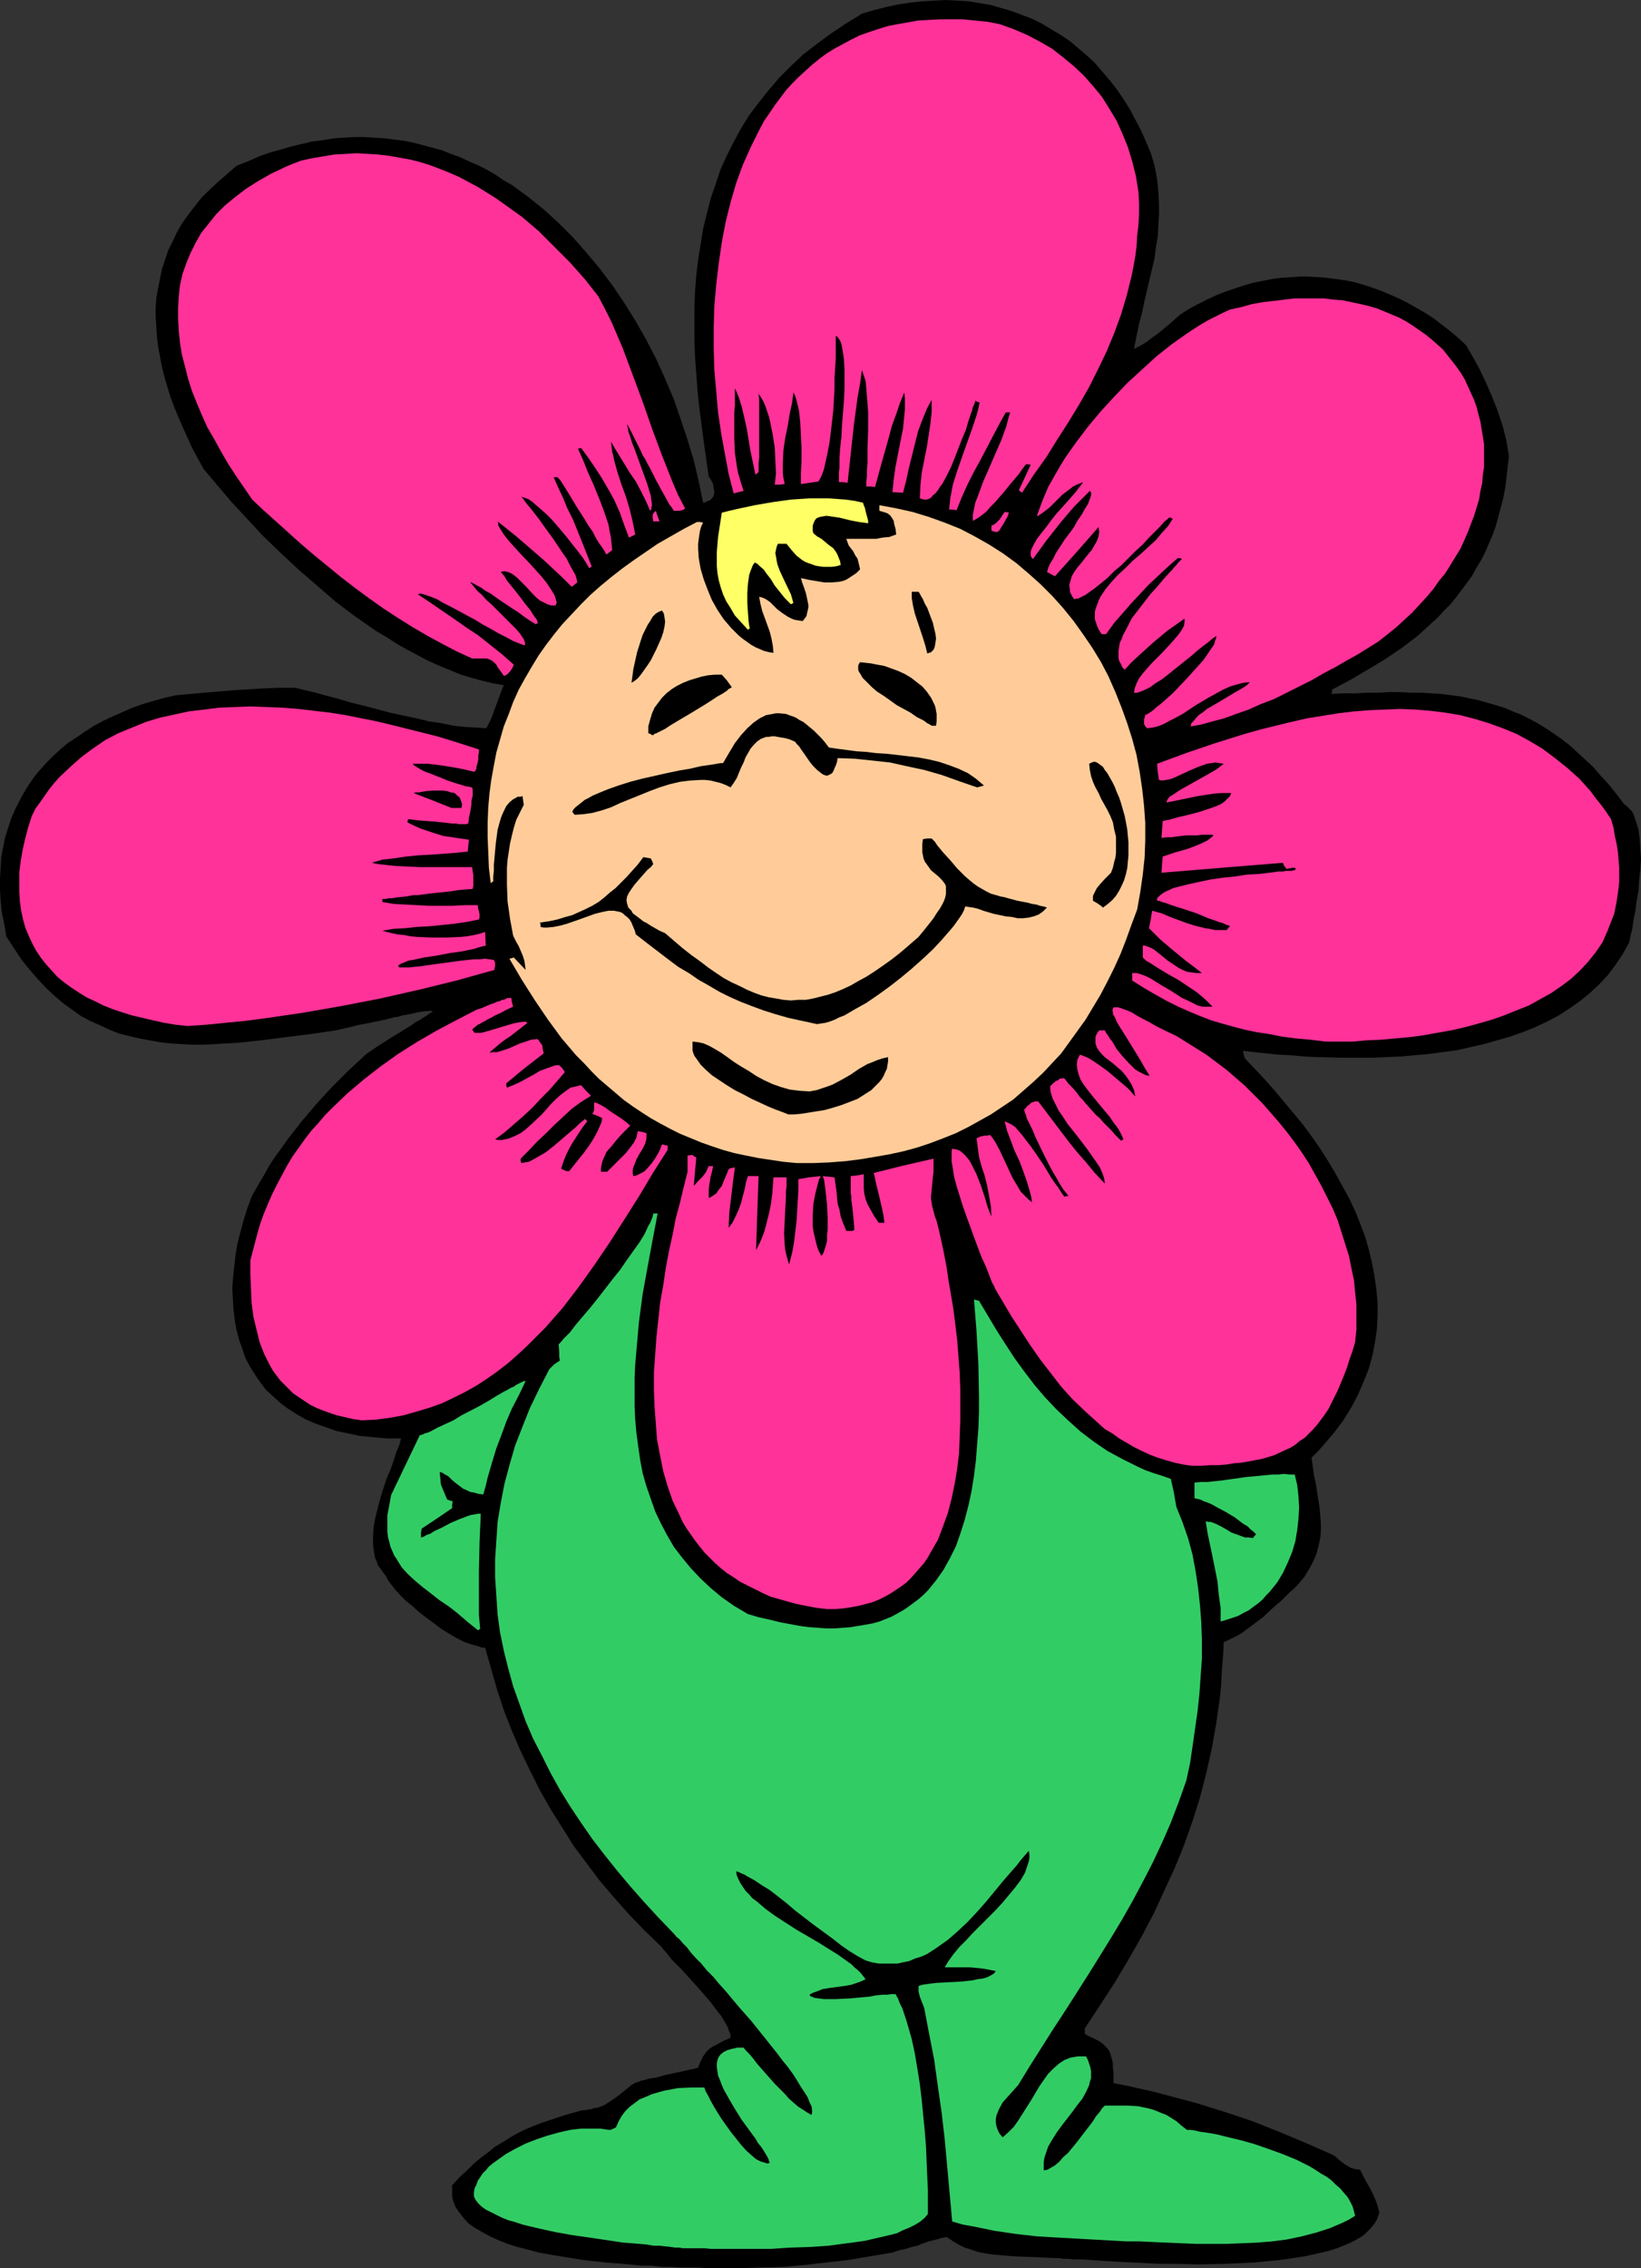
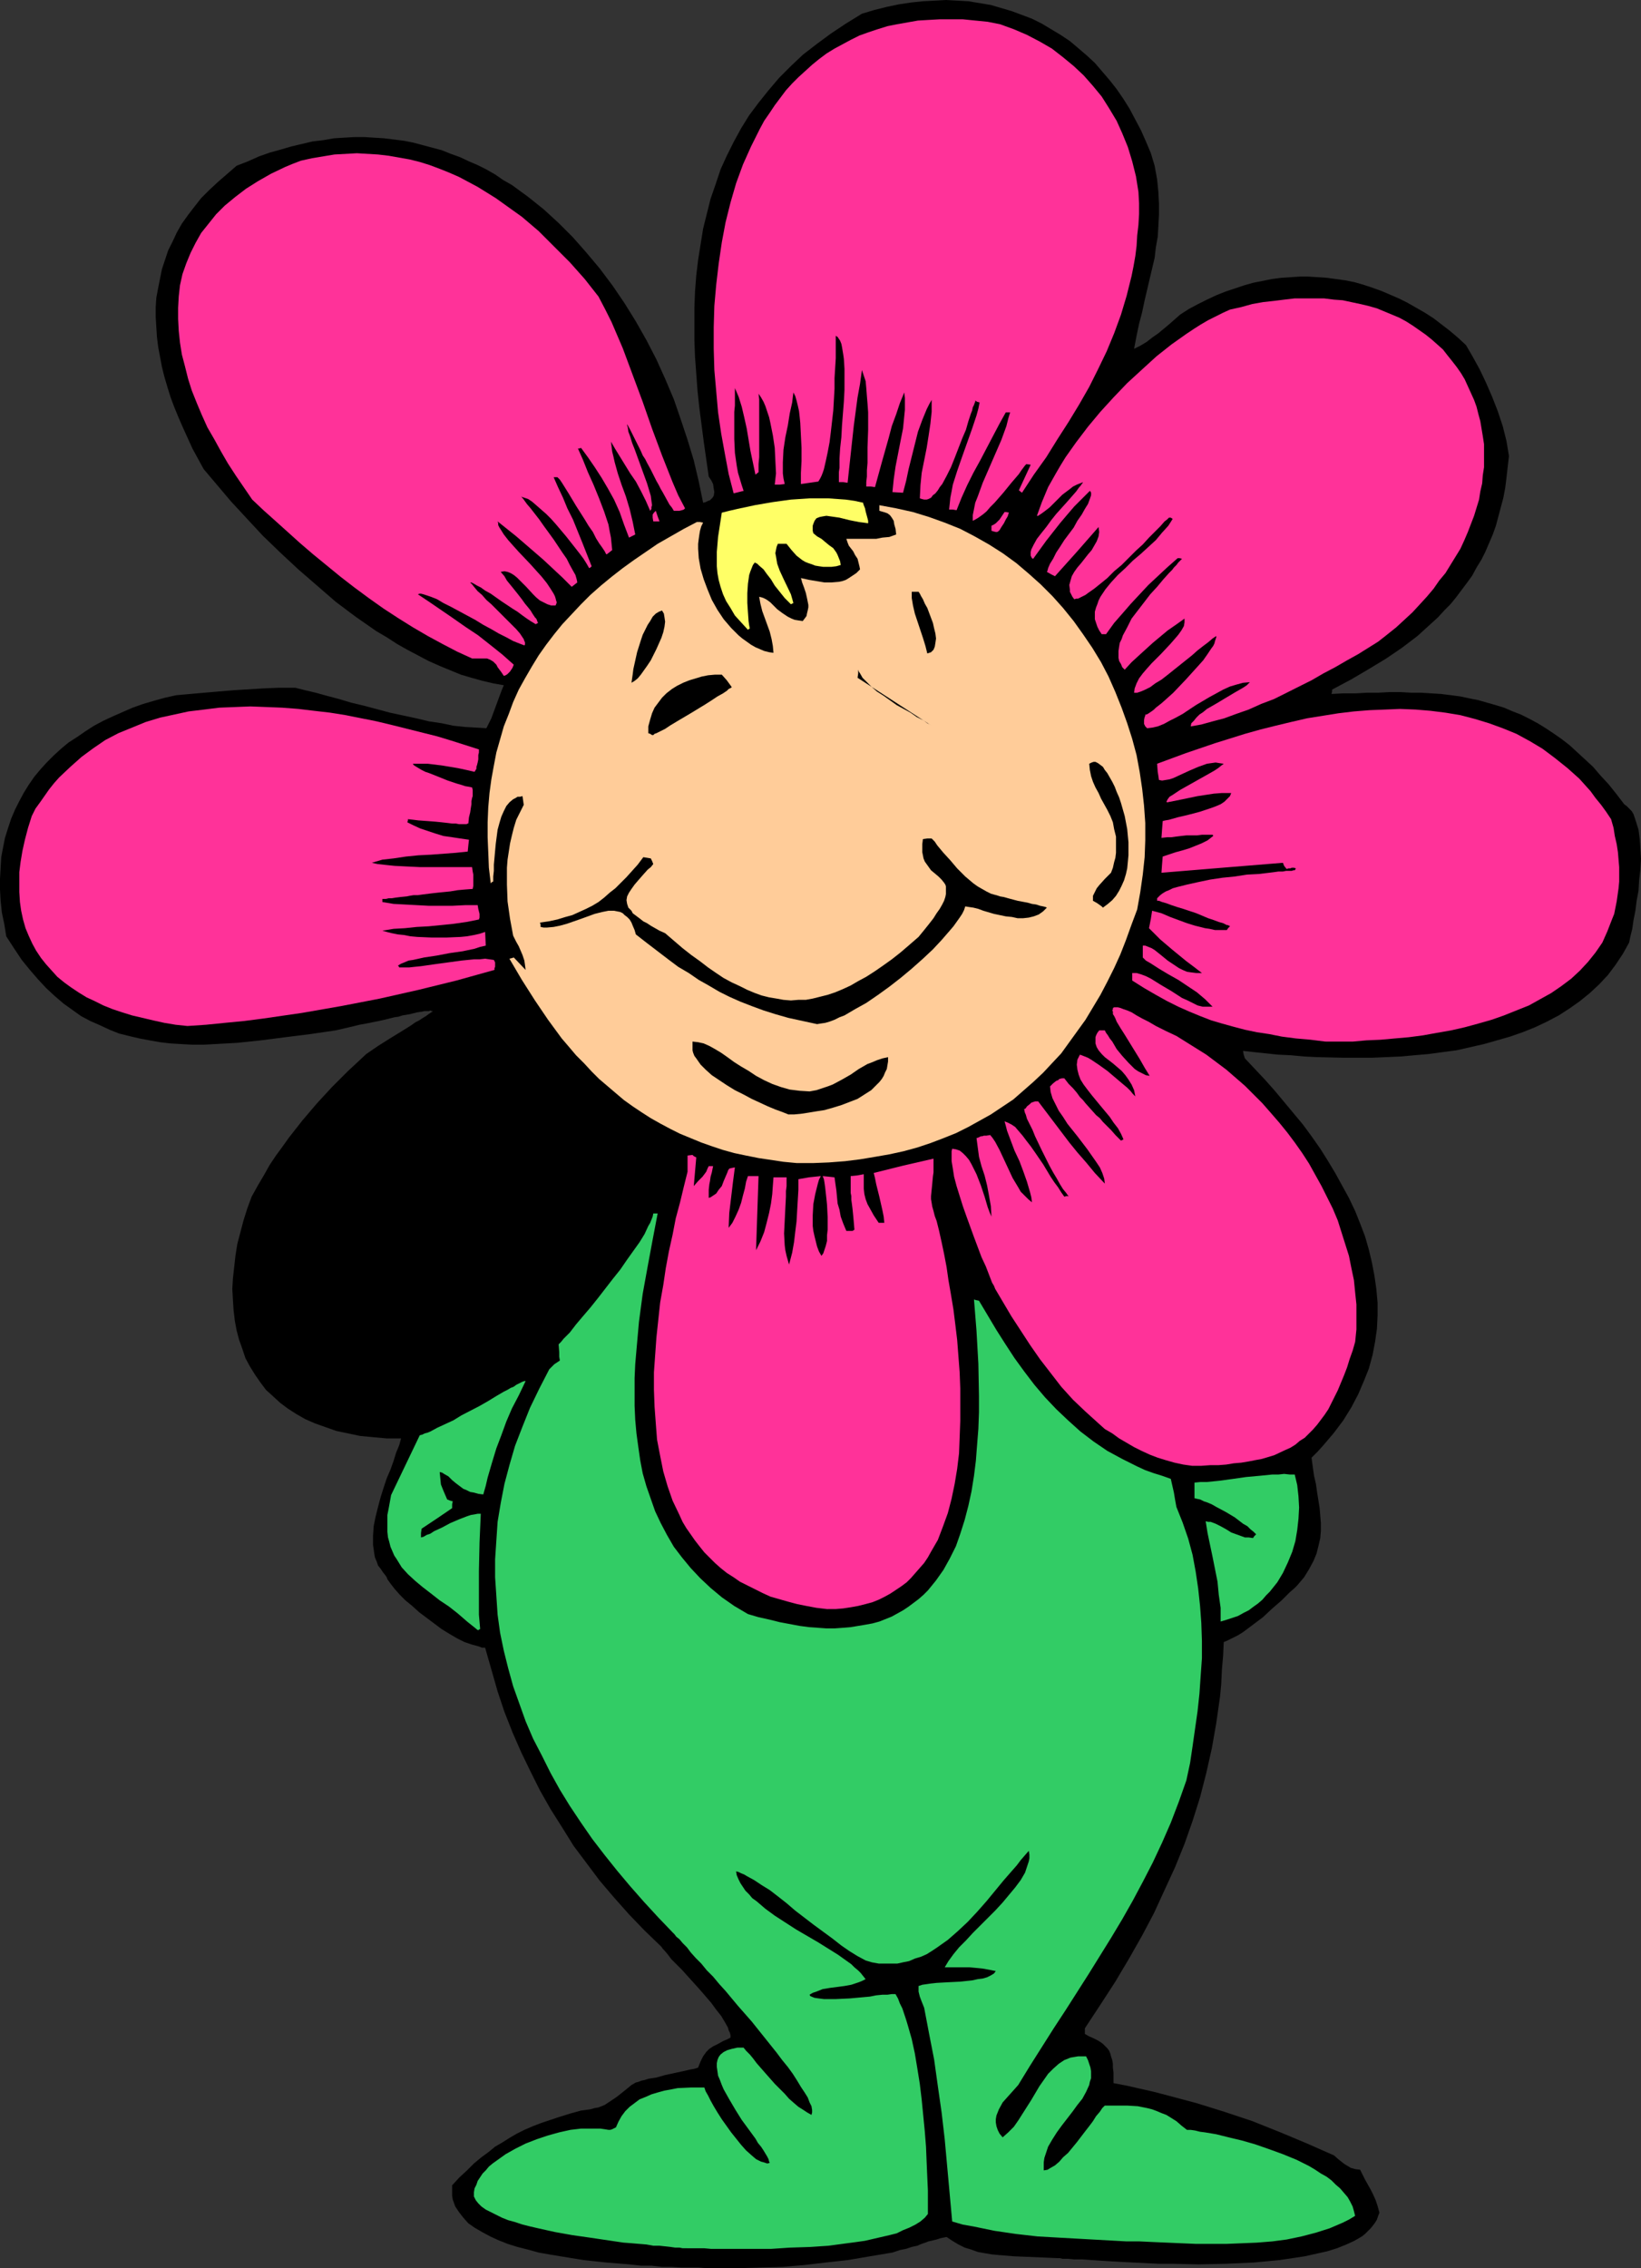
<svg xmlns="http://www.w3.org/2000/svg" xmlns:ns1="http://sodipodi.sourceforge.net/DTD/sodipodi-0.dtd" xmlns:ns2="http://www.inkscape.org/namespaces/inkscape" version="1.0" width="112.665mm" height="155.668mm" id="svg25" ns1:docname="Costume - Flower 1.wmf">
  <rect width="100%" height="100%" fill="#333333" stroke="none" />
  <ns1:namedview id="namedview25" pagecolor="#ffffff" bordercolor="#000000" borderopacity="0.25" ns2:showpageshadow="2" ns2:pageopacity="0.0" ns2:pagecheckerboard="0" ns2:deskcolor="#d1d1d1" ns2:document-units="mm" />
  <defs id="defs1">
    <pattern id="WMFhbasepattern" patternUnits="userSpaceOnUse" width="6" height="6" x="0" y="0" />
  </defs>
  <path style="fill:#000000;fill-opacity:1;fill-rule:evenodd;stroke:none" d="m 186.489,588.353 h -1.454 -1.778 l -1.939,-0.162 h -2.101 -2.424 l -2.424,-0.162 h -2.586 l -2.747,-0.323 h -2.747 l -2.909,-0.323 -5.979,-0.485 -5.979,-0.646 -5.979,-0.97 -2.909,-0.485 -2.747,-0.485 -2.909,-0.808 -2.586,-0.646 -2.586,-0.808 -2.424,-0.97 -2.101,-0.97 -2.101,-1.131 -1.939,-1.131 -1.616,-1.131 -1.293,-1.454 -1.131,-1.454 -0.97,-1.454 -0.646,-1.778 -0.162,-0.97 v -0.808 -0.97 -0.97 l 1.939,-2.101 1.939,-1.778 1.778,-1.778 1.939,-1.616 1.778,-1.293 1.778,-1.454 1.939,-1.131 1.778,-1.131 1.939,-1.131 1.939,-0.97 2.262,-0.97 2.101,-0.808 2.424,-0.808 2.424,-0.808 2.586,-0.808 2.909,-0.808 1.293,-0.162 1.131,-0.162 1.131,-0.323 0.97,-0.162 0.808,-0.323 0.808,-0.323 1.454,-0.97 1.454,-0.97 0.646,-0.485 0.808,-0.646 0.808,-0.646 0.808,-0.646 0.97,-0.808 1.131,-0.646 0.646,-0.162 0.808,-0.323 0.808,-0.162 0.97,-0.323 2.101,-0.323 2.262,-0.646 4.525,-0.97 2.101,-0.485 0.97,-0.162 0.97,-0.323 0.323,-0.808 0.323,-0.808 0.646,-1.293 0.808,-1.131 0.808,-0.808 0.97,-0.646 1.293,-0.646 1.454,-0.808 0.808,-0.323 0.97,-0.485 v -0.646 l -0.162,-0.646 -0.323,-0.646 -0.162,-0.646 -0.808,-1.454 -0.97,-1.616 -1.293,-1.616 -1.293,-1.778 -3.07,-3.555 -3.07,-3.393 -1.454,-1.616 -1.454,-1.454 -1.293,-1.293 -0.97,-1.293 -0.97,-1.131 -0.323,-0.323 -0.323,-0.485 -4.363,-4.201 -4.04,-4.201 -3.878,-4.363 -3.717,-4.363 -3.394,-4.525 -3.394,-4.525 -2.909,-4.686 -3.07,-4.848 -2.747,-4.848 -2.424,-4.848 -2.424,-5.009 -2.262,-5.171 -2.101,-5.333 -1.778,-5.332 -1.616,-5.656 -1.616,-5.656 h -0.808 l -0.808,-0.323 -1.778,-0.485 -1.939,-0.646 -1.939,-0.97 -1.939,-1.131 -2.101,-1.293 -1.939,-1.454 -1.939,-1.454 -1.939,-1.454 -1.778,-1.616 -1.778,-1.454 -1.454,-1.454 -1.293,-1.454 -1.131,-1.454 -0.808,-1.131 -0.162,-0.485 -0.323,-0.485 -0.646,-0.808 -0.646,-0.97 -0.646,-0.808 -0.323,-0.97 -0.485,-1.131 -0.162,-0.97 -0.162,-1.131 -0.162,-1.131 v -2.424 l 0.162,-2.424 0.485,-2.424 0.646,-2.585 0.646,-2.424 0.808,-2.585 0.808,-2.424 0.97,-2.262 0.808,-2.262 0.646,-2.101 0.808,-1.939 0.485,-1.778 h -3.717 l -3.555,-0.323 -3.394,-0.323 -3.07,-0.646 -3.07,-0.646 -2.747,-0.97 -2.747,-0.97 -2.586,-1.131 -2.262,-1.293 -2.262,-1.454 -1.939,-1.454 -1.939,-1.778 -1.778,-1.616 -1.454,-1.939 -1.454,-2.101 -1.293,-2.101 -1.131,-2.101 -0.808,-2.424 -0.808,-2.262 -0.646,-2.424 -0.485,-2.585 -0.323,-2.747 -0.162,-2.585 -0.162,-2.909 0.162,-2.747 0.323,-2.909 0.323,-2.909 0.485,-3.07 0.808,-3.07 0.808,-3.07 0.97,-3.07 1.131,-3.07 1.616,-2.909 1.616,-2.747 1.454,-2.585 1.616,-2.424 1.778,-2.424 1.616,-2.262 3.555,-4.525 3.717,-4.363 3.878,-4.201 4.202,-4.201 2.262,-2.101 2.424,-2.262 3.07,-2.101 3.07,-1.939 2.909,-1.778 2.586,-1.616 1.131,-0.808 0.97,-0.485 0.97,-0.646 0.808,-0.485 0.646,-0.485 0.485,-0.323 0.485,-0.323 0.162,-0.162 h -0.323 l -0.323,-0.162 -0.323,0.162 h -0.485 -0.646 l -0.808,0.162 -1.131,0.162 -1.293,0.323 -0.646,0.162 -0.97,0.162 -0.97,0.162 -0.97,0.323 -1.131,0.162 -1.293,0.323 -1.293,0.323 -1.454,0.323 -1.616,0.323 -1.616,0.323 -1.778,0.323 -1.939,0.485 -2.101,0.485 -2.101,0.485 -6.626,0.97 -6.464,0.808 -6.302,0.808 -6.141,0.646 -5.818,0.323 -2.909,0.162 h -2.909 l -2.909,-0.162 -2.747,-0.162 -2.747,-0.323 -2.747,-0.485 -2.586,-0.485 -2.747,-0.646 -2.586,-0.646 -2.424,-0.97 -2.424,-1.131 -2.586,-1.131 -2.424,-1.293 -2.262,-1.616 -2.262,-1.616 -2.262,-1.939 -2.262,-2.101 L 9.858,254.021 7.757,251.597 5.656,249.012 3.717,246.103 1.616,242.871 1.131,239.801 0.485,236.731 0.162,233.661 0,230.752 v -2.747 l 0.162,-2.909 0.162,-2.747 0.485,-2.585 0.485,-2.424 0.808,-2.585 0.808,-2.424 0.97,-2.262 1.131,-2.262 1.131,-2.101 1.293,-2.101 1.454,-2.101 1.616,-1.939 1.616,-1.778 1.778,-1.778 1.939,-1.778 1.939,-1.616 2.262,-1.454 2.101,-1.454 2.262,-1.454 2.424,-1.293 2.424,-1.131 2.586,-1.131 2.586,-1.131 2.747,-0.97 2.747,-0.808 2.909,-0.808 2.909,-0.646 7.272,-0.646 7.595,-0.646 7.919,-0.485 3.878,-0.162 h 4.202 l 2.586,0.646 2.747,0.646 2.909,0.808 3.07,0.808 3.232,0.97 3.394,0.808 6.626,1.778 6.787,1.454 3.394,0.808 3.232,0.485 3.07,0.646 3.07,0.323 2.909,0.162 2.586,0.162 0.646,-1.293 0.646,-1.293 1.131,-3.07 1.131,-3.07 0.485,-1.293 0.485,-1.131 -2.747,-0.485 -2.747,-0.646 -2.909,-0.808 -2.747,-0.808 -2.747,-1.131 -2.747,-1.131 -2.909,-1.293 -2.747,-1.454 -2.747,-1.454 -2.586,-1.454 -2.747,-1.778 -2.747,-1.616 -5.333,-3.717 -5.171,-3.878 -4.848,-4.201 -4.848,-4.201 -4.686,-4.363 -4.525,-4.363 -4.202,-4.525 -4.04,-4.363 -3.555,-4.201 -1.778,-2.101 -1.778,-2.101 -2.909,-5.333 -2.424,-5.332 -1.131,-2.585 -1.131,-2.747 -0.97,-2.585 -0.808,-2.585 -0.808,-2.747 -0.646,-2.585 -0.485,-2.585 -0.485,-2.585 -0.323,-2.585 -0.162,-2.585 -0.162,-2.585 v -2.585 l 0.162,-2.424 0.485,-2.585 0.485,-2.424 0.485,-2.424 0.808,-2.424 0.808,-2.424 1.131,-2.262 1.131,-2.424 1.293,-2.262 1.616,-2.262 1.616,-2.101 1.778,-2.262 2.101,-2.101 2.262,-2.101 2.424,-2.101 2.424,-2.101 2.909,-1.131 2.909,-1.293 2.747,-0.97 2.909,-0.808 2.747,-0.808 2.747,-0.646 2.747,-0.646 2.747,-0.323 2.747,-0.485 2.586,-0.162 2.747,-0.162 h 2.586 l 2.586,0.162 2.586,0.162 2.586,0.323 2.586,0.323 2.424,0.485 2.424,0.646 2.424,0.646 2.424,0.646 2.424,0.97 2.262,0.808 2.424,1.131 2.262,0.97 2.262,1.131 2.262,1.293 2.101,1.454 2.262,1.293 4.202,3.07 4.04,3.232 3.878,3.555 3.717,3.717 3.555,4.04 3.394,4.04 3.394,4.525 3.07,4.525 2.909,4.686 2.747,4.848 2.586,5.009 2.262,5.009 2.262,5.333 1.778,5.171 1.778,5.333 1.616,5.333 1.293,5.494 1.131,5.494 0.646,-0.162 0.646,-0.323 0.485,-0.162 0.323,-0.323 0.323,-0.323 0.323,-0.485 0.162,-0.97 -0.162,-0.97 -0.162,-1.131 -0.485,-0.97 -0.646,-0.97 -1.293,-9.049 -1.131,-8.726 -0.485,-4.525 -0.323,-4.363 -0.323,-4.363 -0.162,-4.363 v -4.201 -4.201 l 0.162,-4.201 0.323,-4.201 0.485,-4.04 0.646,-4.04 0.646,-4.04 0.97,-3.878 0.97,-3.878 1.293,-3.717 1.293,-3.878 1.616,-3.555 1.778,-3.555 1.939,-3.555 2.101,-3.393 2.424,-3.232 2.586,-3.232 2.747,-3.232 3.07,-3.07 3.07,-2.909 3.555,-2.747 3.717,-2.747 3.878,-2.585 4.202,-2.585 3.232,-0.97 3.232,-0.808 3.07,-0.646 3.232,-0.485 3.07,-0.323 3.07,-0.162 L 245.474,0 l 2.909,0.162 2.909,0.162 2.909,0.485 2.909,0.485 2.747,0.808 2.747,0.808 2.586,0.97 2.586,0.97 2.586,1.293 2.424,1.454 2.424,1.454 2.424,1.616 2.101,1.778 2.262,1.939 2.101,1.939 1.939,2.262 1.939,2.262 1.778,2.262 1.778,2.585 1.616,2.585 1.454,2.747 1.454,2.747 1.293,2.909 1.293,3.07 0.97,3.232 0.646,3.555 0.323,3.232 0.162,3.07 v 2.909 l -0.162,2.909 -0.162,2.747 -0.485,2.747 -0.323,2.747 -1.293,5.494 -1.293,5.494 -0.646,3.07 -0.808,3.07 -0.646,3.07 -0.646,3.393 1.616,-0.808 1.616,-0.97 1.454,-1.131 1.616,-1.131 2.909,-2.424 2.747,-2.424 2.262,-1.454 2.424,-1.293 2.262,-1.131 2.424,-1.131 2.424,-0.97 2.424,-0.808 2.424,-0.808 2.262,-0.646 2.424,-0.485 2.424,-0.485 2.424,-0.323 2.424,-0.162 2.424,-0.162 h 2.262 l 2.424,0.162 2.424,0.162 2.262,0.323 2.424,0.323 2.424,0.485 2.262,0.646 2.424,0.808 2.262,0.808 2.262,0.97 2.262,0.97 2.262,1.131 2.262,1.293 2.262,1.293 2.262,1.454 2.101,1.616 2.101,1.616 2.101,1.778 2.101,1.939 1.778,3.07 1.778,3.232 1.616,3.393 1.616,3.717 1.454,3.717 1.293,3.878 0.97,3.878 0.323,1.939 0.323,1.939 -0.323,2.747 -0.323,2.909 -0.323,2.585 -0.485,2.585 -0.646,2.424 -0.646,2.424 -0.646,2.424 -0.808,2.262 -0.97,2.262 -0.97,2.262 -0.97,1.939 -1.293,2.101 -1.131,2.101 -1.293,1.778 -1.454,1.939 -1.454,1.939 -1.454,1.778 -1.616,1.616 -1.616,1.778 -1.778,1.616 -3.555,3.232 -4.04,3.07 -4.04,2.747 -4.525,2.747 -4.686,2.747 -4.848,2.585 v 0.485 l -0.162,0.646 3.07,-0.162 h 3.232 l 2.909,-0.162 h 2.909 l 2.909,-0.162 h 2.909 l 2.747,0.162 h 2.586 l 5.171,0.323 2.586,0.323 2.424,0.323 2.262,0.485 2.424,0.485 2.262,0.646 2.262,0.646 2.101,0.646 2.262,0.97 2.101,0.808 2.262,1.131 2.101,1.131 2.101,1.293 1.939,1.293 2.101,1.454 2.101,1.616 1.939,1.778 2.101,1.939 2.101,1.939 1.939,2.262 2.101,2.262 1.939,2.424 2.101,2.747 0.646,0.485 0.646,0.646 0.646,0.646 0.485,0.808 0.323,0.97 0.323,0.97 0.646,2.101 0.323,2.424 0.162,2.424 0.162,2.747 -0.162,2.747 -0.323,2.747 -0.162,2.747 -0.485,2.585 -0.323,2.585 -0.485,2.424 -0.323,2.262 -0.485,1.939 -0.162,0.808 -0.162,0.808 -1.616,2.909 -1.939,2.909 -1.939,2.585 -2.262,2.424 -2.424,2.262 -2.586,2.101 -2.747,1.939 -2.747,1.778 -3.07,1.616 -3.07,1.454 -3.232,1.293 -3.232,1.131 -3.394,0.97 -3.394,0.97 -3.555,0.808 -3.555,0.808 -7.272,0.97 -3.717,0.323 -3.555,0.323 -7.434,0.323 h -7.272 l -6.949,-0.162 -3.394,-0.162 -3.394,-0.323 -3.394,-0.162 -3.07,-0.323 -3.07,-0.323 -2.909,-0.323 0.162,0.97 0.323,0.97 5.171,5.494 2.586,2.909 2.424,2.909 2.424,2.909 2.424,2.909 2.262,3.07 2.262,3.232 1.939,3.07 1.939,3.232 1.778,3.232 1.778,3.232 1.616,3.393 1.293,3.232 1.293,3.393 0.97,3.393 0.808,3.393 0.646,3.393 0.485,3.393 0.323,3.555 v 3.393 l -0.162,3.393 -0.485,3.393 -0.646,3.393 -0.97,3.555 -1.293,3.232 -1.454,3.393 -1.778,3.393 -2.101,3.393 -2.424,3.232 -2.747,3.232 -1.454,1.616 -1.616,1.616 0.323,2.424 0.323,2.262 0.485,2.101 0.323,2.262 0.646,4.04 0.162,1.939 0.162,1.939 v 1.939 l -0.162,1.939 -0.485,2.101 -0.485,1.939 -0.808,1.939 -1.131,2.101 -1.293,2.101 -1.778,2.101 -0.808,0.808 -1.131,0.97 -2.101,2.101 -2.424,2.101 -2.424,2.262 -2.586,1.939 -2.586,1.939 -1.293,0.808 -1.293,0.646 -1.293,0.646 -1.131,0.485 -0.162,3.555 -0.323,3.717 -0.162,3.555 -0.323,3.393 -0.485,3.393 -0.485,3.393 -1.131,6.464 -1.454,6.464 -1.616,6.302 -1.939,6.14 -2.101,5.979 -2.424,5.979 -2.747,5.979 -2.747,5.979 -3.07,5.817 -3.394,5.979 -3.555,5.979 -3.878,5.979 -4.04,6.14 v 1.454 l 1.131,0.646 1.131,0.485 0.97,0.485 0.808,0.485 0.646,0.485 0.485,0.485 0.646,0.646 0.485,0.646 0.323,0.808 0.162,0.646 0.323,0.97 0.162,0.97 v 0.97 l 0.162,1.293 v 2.747 l 3.394,0.646 3.555,0.808 3.555,0.808 3.717,0.97 7.272,1.939 7.272,2.262 7.272,2.424 7.272,2.909 6.949,2.909 6.949,3.07 1.293,1.131 1.454,1.131 0.808,0.485 0.808,0.485 1.131,0.323 1.293,0.162 1.293,2.585 1.454,2.585 0.646,1.293 0.646,1.454 0.485,1.454 0.485,1.778 -0.323,0.808 -0.323,0.97 -0.485,0.808 -0.485,0.646 -0.646,0.808 -0.646,0.646 -0.808,0.808 -0.808,0.646 -1.939,1.131 -2.101,0.97 -2.424,0.97 -2.586,0.808 -2.909,0.646 -2.909,0.646 -3.232,0.485 -3.232,0.485 -3.394,0.323 -3.394,0.323 -7.111,0.323 -7.111,0.162 -6.949,-0.162 h -3.555 l -3.232,-0.162 -3.232,-0.162 -3.07,-0.162 -2.909,-0.162 -2.586,-0.162 -2.424,-0.162 -2.262,-0.162 h -2.101 l -1.616,-0.162 h -1.454 l -0.646,-0.162 h -0.485 l -3.717,-0.162 -3.878,-0.162 -3.878,-0.162 -3.878,-0.323 -1.778,-0.162 -1.939,-0.323 -1.778,-0.323 -1.778,-0.646 -1.616,-0.485 -1.616,-0.808 -1.616,-0.97 -1.454,-0.97 -1.616,0.323 -0.97,0.323 -0.646,0.162 -0.646,0.162 -0.808,0.162 -0.808,0.323 -0.97,0.323 -1.131,0.485 -1.454,0.323 -1.454,0.485 -1.616,0.323 -1.939,0.646 -5.818,0.97 -5.656,0.97 -5.818,0.646 -5.494,0.646 -5.656,0.485 -5.494,0.162 -5.494,0.162 z" id="path1" />
  <path style="fill:#32cc65;fill-opacity:1;fill-rule:evenodd;stroke:none" d="m 177.116,583.182 -0.808,-0.162 h -1.131 l -1.131,-0.162 -1.454,-0.162 -1.454,-0.162 h -1.616 l -1.778,-0.323 -1.939,-0.162 -1.939,-0.162 -2.101,-0.162 -4.363,-0.646 -4.363,-0.646 -4.525,-0.646 -4.525,-0.808 -4.363,-0.97 -2.101,-0.485 -1.939,-0.485 -1.939,-0.646 -1.778,-0.485 -1.616,-0.646 -1.616,-0.808 -1.293,-0.646 -1.293,-0.646 -1.131,-0.808 -0.808,-0.808 -0.646,-0.808 -0.485,-0.97 v -1.131 l 0.162,-0.97 0.485,-0.97 0.323,-0.97 0.646,-0.97 0.646,-0.97 0.808,-0.808 0.808,-0.97 0.97,-0.808 1.131,-0.808 2.262,-1.616 2.586,-1.454 2.586,-1.293 2.909,-1.131 2.909,-0.97 2.909,-0.808 2.909,-0.646 2.747,-0.323 h 2.586 1.293 1.131 l 1.131,0.162 0.97,0.162 h 0.485 l 0.485,-0.162 0.97,-0.485 0.646,-1.454 0.808,-1.454 0.97,-1.293 1.131,-1.131 1.293,-0.97 1.293,-0.97 1.616,-0.646 1.454,-0.646 1.616,-0.485 1.778,-0.485 1.778,-0.323 1.616,-0.323 3.555,-0.162 h 3.394 l 0.162,0.485 0.162,0.485 0.646,1.131 0.646,1.293 0.808,1.454 0.97,1.616 1.131,1.778 2.424,3.393 1.293,1.616 1.293,1.616 1.293,1.454 1.454,1.293 1.131,0.97 1.293,0.646 0.646,0.162 0.485,0.162 0.485,0.162 0.646,-0.162 -0.162,-0.323 -0.162,-0.646 -0.323,-0.646 -0.485,-0.808 -0.485,-0.808 -0.646,-0.97 -0.808,-0.97 -0.646,-1.131 -1.778,-2.424 -1.778,-2.424 -1.616,-2.585 -1.616,-2.747 -1.454,-2.585 -0.485,-1.131 -0.485,-1.293 -0.485,-1.131 -0.162,-1.131 -0.162,-1.131 v -0.97 l 0.162,-0.808 0.323,-0.808 0.485,-0.646 0.808,-0.646 0.97,-0.485 1.131,-0.323 1.454,-0.323 h 1.616 l 0.646,0.808 0.97,0.97 0.808,0.97 0.97,1.293 2.262,2.585 2.424,2.747 2.586,2.585 1.131,1.293 1.293,1.131 1.131,0.97 1.293,0.808 0.97,0.646 1.131,0.646 0.162,-0.646 v -0.646 l -0.162,-0.97 -0.485,-0.97 -0.485,-1.293 -0.808,-1.293 -0.97,-1.454 -0.97,-1.616 -1.131,-1.778 -1.293,-1.778 -1.454,-1.778 -1.454,-1.939 -3.232,-4.04 -3.232,-4.04 -3.555,-4.04 -3.232,-3.878 -1.616,-1.778 -1.616,-1.939 -1.616,-1.616 -1.454,-1.778 -1.454,-1.454 -1.293,-1.454 -0.97,-1.293 -1.131,-1.131 -0.808,-0.97 -0.808,-0.646 -0.485,-0.646 -0.485,-0.485 -3.717,-3.878 -3.717,-4.04 -3.555,-4.04 -3.394,-4.04 -3.232,-4.04 -3.232,-4.201 -2.909,-4.201 -2.909,-4.363 -2.586,-4.201 -2.424,-4.363 -2.262,-4.525 -2.262,-4.363 -1.939,-4.525 -1.616,-4.525 -1.616,-4.525 -1.293,-4.686 -1.131,-4.525 -0.97,-4.686 -0.646,-4.686 -0.323,-4.848 -0.323,-4.848 v -4.686 l 0.323,-4.848 0.323,-4.848 0.808,-4.848 0.97,-5.009 1.293,-4.848 1.454,-5.009 1.939,-5.009 1.939,-4.848 2.424,-5.009 2.586,-5.009 1.293,-1.293 1.454,-0.97 -0.162,-0.97 v -1.131 l -0.162,-2.101 0.646,-0.646 0.646,-0.808 1.616,-1.616 1.616,-2.101 1.778,-2.101 1.939,-2.262 1.939,-2.424 3.878,-5.009 1.939,-2.424 1.778,-2.585 1.616,-2.262 1.616,-2.262 1.293,-2.101 0.97,-2.101 0.485,-0.808 0.323,-0.808 0.323,-0.808 0.162,-0.808 h 1.131 l -1.293,6.787 -1.293,6.948 -1.293,7.11 -0.97,7.272 -0.646,7.272 -0.323,3.717 -0.162,3.555 v 3.717 3.555 l 0.162,3.555 0.323,3.555 0.485,3.555 0.485,3.393 0.646,3.393 0.97,3.393 1.131,3.232 1.131,3.232 1.454,3.07 1.616,3.07 1.778,3.07 2.101,2.747 2.262,2.747 2.424,2.585 2.747,2.585 2.909,2.424 3.232,2.262 3.555,2.101 2.747,0.808 2.909,0.646 2.586,0.646 2.586,0.485 2.586,0.485 2.424,0.323 2.262,0.162 2.262,0.162 h 2.101 l 2.262,-0.162 1.939,-0.162 1.939,-0.323 1.939,-0.323 1.778,-0.323 1.778,-0.485 1.616,-0.646 1.616,-0.646 1.454,-0.808 1.454,-0.808 1.454,-0.97 1.293,-0.97 1.293,-0.97 1.293,-1.131 1.131,-1.131 2.101,-2.585 1.939,-2.747 1.616,-2.909 1.616,-3.232 1.131,-3.232 1.131,-3.555 0.97,-3.717 0.808,-3.717 0.646,-4.04 0.485,-3.878 0.323,-4.201 0.323,-4.04 0.162,-4.363 v -4.201 l -0.162,-8.403 -0.485,-8.564 -0.646,-8.08 0.485,0.162 0.808,0.162 4.525,7.595 2.262,3.555 2.424,3.717 2.586,3.555 2.586,3.393 2.747,3.232 2.909,3.07 3.07,2.909 3.232,2.909 3.394,2.585 3.555,2.424 3.878,2.101 3.878,1.939 2.101,0.97 2.262,0.808 2.101,0.646 2.262,0.808 0.808,3.555 0.323,1.939 0.323,1.778 1.616,4.04 1.454,4.201 1.131,4.201 0.808,4.363 0.646,4.363 0.485,4.525 0.323,4.363 0.162,4.686 v 4.525 l -0.323,4.525 -0.323,4.686 -0.485,4.525 -0.646,4.525 -0.646,4.525 -0.646,4.363 -0.97,4.525 -1.939,5.494 -2.101,5.494 -2.262,5.171 -2.424,5.171 -2.586,5.009 -2.586,4.848 -2.747,4.848 -2.909,4.848 -5.818,9.372 -5.979,9.372 -3.07,4.686 -3.07,4.848 -3.07,4.848 -3.07,5.009 -1.293,1.454 -1.454,1.616 -1.293,1.454 -0.97,1.778 -0.323,0.808 -0.323,0.808 -0.162,0.97 v 0.808 l 0.162,0.97 0.323,0.97 0.485,0.97 0.808,0.97 1.454,-1.293 1.454,-1.454 1.131,-1.616 1.131,-1.778 2.262,-3.555 2.101,-3.555 1.131,-1.616 1.131,-1.616 1.293,-1.293 1.454,-1.293 1.454,-0.97 0.808,-0.323 0.808,-0.323 0.97,-0.162 0.97,-0.162 h 0.97 1.131 l 0.485,0.97 0.323,0.97 0.323,0.97 0.162,0.97 v 0.97 0.808 l -0.323,0.97 -0.162,0.808 -0.808,1.778 -0.97,1.778 -1.293,1.616 -1.293,1.778 -2.747,3.555 -1.293,1.778 -1.131,1.778 -1.131,1.939 -0.646,1.939 -0.323,0.97 -0.162,1.131 v 0.97 1.131 l 0.97,-0.162 0.808,-0.485 1.131,-0.646 1.131,-0.97 0.97,-1.131 1.293,-1.131 2.262,-2.747 2.101,-2.747 1.131,-1.454 0.97,-1.293 0.808,-1.293 0.97,-1.131 0.646,-0.97 0.646,-0.646 h 3.07 2.747 l 2.747,0.162 2.424,0.485 1.293,0.323 1.293,0.485 1.131,0.485 1.293,0.485 1.293,0.808 1.293,0.808 1.293,1.131 1.454,1.131 h 0.97 l 1.131,0.162 1.293,0.323 1.293,0.162 2.909,0.485 3.232,0.808 3.394,0.808 3.394,0.97 3.717,1.293 3.555,1.293 3.555,1.454 3.232,1.616 1.616,0.97 1.454,0.97 1.454,0.808 1.293,0.97 1.131,1.131 1.131,0.97 0.97,1.131 0.97,1.131 0.646,1.131 0.646,1.293 0.323,1.131 0.323,1.293 -1.616,0.97 -1.616,0.808 -3.394,1.454 -3.555,1.131 -3.717,0.97 -3.878,0.808 -3.717,0.485 -4.04,0.323 -3.878,0.162 -4.04,0.162 h -3.878 -3.878 l -3.878,-0.162 -3.717,-0.162 -3.717,-0.162 -3.394,-0.162 h -1.778 -1.616 l -11.635,-0.646 -5.818,-0.323 -5.656,-0.323 -5.656,-0.646 -5.494,-0.808 -5.494,-1.131 -2.747,-0.485 -2.747,-0.808 -0.646,-7.11 -0.646,-7.11 -0.646,-7.11 -0.808,-6.948 -0.97,-6.787 -0.97,-6.948 -1.293,-6.625 -1.293,-6.787 -0.323,-0.808 -0.323,-0.808 -0.485,-1.293 -0.323,-1.293 v -0.646 -0.808 l 0.97,-0.323 1.131,-0.162 1.131,-0.162 1.454,-0.162 2.909,-0.162 3.232,-0.162 3.07,-0.323 1.454,-0.323 1.293,-0.162 1.131,-0.323 0.97,-0.485 0.808,-0.485 0.485,-0.646 -1.616,-0.323 -1.778,-0.323 -1.616,-0.162 -1.778,-0.162 h -3.232 -3.232 l 0.485,-0.808 0.485,-0.808 1.293,-1.778 1.454,-1.778 1.778,-1.778 1.778,-1.939 1.939,-1.939 3.878,-3.878 1.939,-2.101 1.616,-1.939 1.616,-1.939 1.454,-1.939 1.131,-1.939 0.323,-0.97 0.323,-0.97 0.323,-0.97 0.162,-0.808 v -0.97 l -0.162,-0.97 -2.101,2.424 -0.97,1.293 -1.131,1.293 -2.262,2.585 -2.262,2.747 -2.262,2.747 -2.424,2.747 -2.424,2.585 -2.586,2.424 -2.586,2.262 -2.747,1.939 -1.454,0.97 -1.293,0.808 -1.454,0.646 -1.616,0.485 -1.454,0.646 -1.616,0.323 -1.454,0.323 h -1.616 -1.616 -1.616 l -1.778,-0.323 -1.616,-0.485 -2.101,-1.131 -2.101,-1.293 -2.101,-1.454 -2.262,-1.778 -2.424,-1.778 -2.424,-1.778 -4.848,-3.717 -2.262,-1.939 -2.262,-1.778 -2.101,-1.616 -2.101,-1.293 -1.939,-1.293 -1.778,-0.97 -0.808,-0.485 -0.808,-0.323 -0.646,-0.323 -0.646,-0.162 0.162,0.97 0.485,1.131 0.485,0.97 0.646,0.97 0.646,0.97 0.97,0.97 0.808,0.97 1.131,0.808 2.262,1.939 2.424,1.778 2.747,1.778 2.747,1.778 5.818,3.393 2.586,1.616 2.586,1.616 2.262,1.616 1.131,0.808 0.808,0.808 0.97,0.808 0.646,0.646 0.646,0.808 0.646,0.808 -0.97,0.485 -0.808,0.323 -1.939,0.646 -1.778,0.323 -3.717,0.485 -1.939,0.323 -1.616,0.646 -0.97,0.323 -0.808,0.485 0.162,0.323 0.323,0.162 0.808,0.323 1.131,0.162 1.293,0.162 h 3.07 l 3.555,-0.162 3.555,-0.323 1.778,-0.162 1.616,-0.323 1.616,-0.162 h 1.293 l 1.131,-0.162 h 0.97 l 0.646,1.131 0.485,1.293 0.646,1.293 0.485,1.454 0.485,1.454 0.485,1.616 0.97,3.393 0.808,3.717 0.646,3.878 0.646,4.04 0.485,4.04 0.808,8.241 0.323,4.04 0.162,4.04 0.162,3.717 0.162,3.555 v 3.232 2.909 l -0.808,0.97 -1.131,0.97 -1.293,0.808 -1.616,0.808 -1.616,0.646 -1.616,0.808 -1.939,0.485 -2.101,0.485 -2.101,0.485 -2.101,0.485 -2.262,0.323 -2.424,0.323 -4.848,0.646 -5.01,0.323 -5.01,0.162 -4.848,0.323 h -4.848 -6.626 -2.101 -1.939 l -1.778,-0.162 h -1.616 -1.454 z" id="path2" />
  <path style="fill:#32cc65;fill-opacity:1;fill-rule:evenodd;stroke:none" d="m 123.626,422.561 -2.424,-1.939 -2.424,-2.101 -2.262,-1.778 -2.424,-1.616 -2.262,-1.778 -2.101,-1.616 -1.939,-1.616 -1.939,-1.778 -1.616,-1.778 -1.293,-2.101 -0.646,-0.97 -0.485,-1.131 -0.485,-1.131 -0.323,-1.293 -0.323,-1.131 -0.162,-1.454 v -1.293 -1.454 -1.616 l 0.323,-1.616 0.323,-1.778 0.323,-1.778 3.717,-7.756 3.717,-7.756 0.646,-0.162 0.646,-0.323 0.646,-0.162 0.808,-0.323 1.778,-0.97 2.101,-0.97 2.101,-0.97 2.101,-1.293 4.686,-2.424 2.262,-1.293 2.101,-1.293 1.939,-1.131 0.97,-0.485 0.808,-0.485 0.808,-0.323 0.646,-0.485 0.646,-0.323 0.646,-0.323 0.323,-0.162 0.485,-0.162 h 0.162 0.162 l -1.778,3.717 -1.778,3.393 -1.454,3.393 -1.293,3.555 -1.293,3.393 -1.131,3.717 -1.131,3.878 -0.485,2.101 -0.646,2.262 -1.293,-0.162 -1.131,-0.323 -0.97,-0.162 -0.97,-0.485 -0.808,-0.323 -0.646,-0.485 -1.293,-0.97 -0.97,-0.808 -0.485,-0.485 -0.485,-0.485 -1.131,-0.646 -0.485,-0.323 -0.646,-0.162 0.162,1.616 0.162,1.616 0.323,0.808 0.323,0.808 0.485,1.131 0.485,1.131 0.808,0.323 0.646,0.162 -0.162,0.808 v 0.97 l -4.04,2.747 -3.878,2.585 -0.162,1.131 v 1.131 l 0.646,-0.162 0.808,-0.485 0.97,-0.323 0.97,-0.646 2.101,-0.97 2.101,-1.131 2.262,-0.97 2.101,-0.808 0.97,-0.323 0.97,-0.162 0.808,-0.162 h 0.808 l -0.323,7.433 -0.162,7.433 v 7.433 3.878 l 0.323,3.717 -0.323,0.162 -0.162,0.162 -0.323,-0.162 z" id="path3" />
  <path style="fill:#32cc65;fill-opacity:1;fill-rule:evenodd;stroke:none" d="m 316.74,420.622 v -3.555 l -0.485,-3.393 -0.323,-3.393 -0.646,-3.232 -0.646,-3.232 -0.646,-3.07 -0.646,-3.07 -0.485,-3.07 0.646,0.162 h 0.646 l 1.293,0.485 0.646,0.323 0.646,0.323 1.454,0.808 1.293,0.808 1.778,0.646 1.778,0.646 h 0.97 l 1.131,0.162 0.323,-0.485 0.485,-0.485 -0.646,-0.646 -0.808,-0.646 -0.808,-0.808 -1.131,-0.646 -2.101,-1.616 -2.424,-1.454 -2.424,-1.293 -1.131,-0.646 -1.131,-0.485 -0.97,-0.323 -0.97,-0.485 -0.808,-0.162 -0.646,-0.162 v -4.04 l 1.616,-0.162 h 1.616 l 3.232,-0.323 3.555,-0.485 3.394,-0.485 3.555,-0.323 3.232,-0.323 h 1.616 l 1.454,-0.162 1.454,0.162 h 1.293 l 0.646,2.747 0.323,2.909 0.162,2.909 -0.162,2.909 -0.323,2.909 -0.485,2.909 -0.808,2.747 -1.131,2.747 -1.293,2.747 -1.454,2.424 -1.939,2.424 -0.97,0.97 -0.97,1.131 -1.131,0.97 -1.131,0.808 -1.293,0.97 -1.293,0.646 -1.454,0.808 -1.454,0.485 -1.454,0.485 z" id="path4" />
  <path style="fill:#ff3299;fill-opacity:1;fill-rule:evenodd;stroke:none" d="m 214.608,417.39 -2.747,-0.323 -2.586,-0.485 -2.424,-0.485 -2.424,-0.646 -2.262,-0.646 -2.262,-0.646 -2.101,-0.97 -1.939,-0.97 -1.939,-0.97 -1.939,-0.97 -1.616,-1.131 -1.778,-1.131 -1.616,-1.293 -1.454,-1.293 -1.454,-1.454 -1.293,-1.293 -1.293,-1.616 -1.131,-1.454 -1.131,-1.616 -1.131,-1.616 -0.97,-1.616 -0.808,-1.778 -1.778,-3.717 -1.293,-3.717 -1.131,-3.878 -0.808,-4.04 -0.808,-4.201 -0.323,-4.201 -0.323,-4.363 -0.162,-4.363 v -4.525 l 0.323,-4.525 0.323,-4.525 0.485,-4.525 0.485,-4.525 0.808,-4.525 0.646,-4.363 0.808,-4.363 0.97,-4.363 0.808,-4.201 1.131,-4.201 0.97,-4.04 0.97,-3.878 v -4.201 l 1.293,-0.162 0.323,0.323 0.646,0.323 -0.646,7.433 1.131,-1.293 1.131,-1.131 0.97,-1.293 0.323,-0.808 0.323,-0.646 h 1.131 l -0.162,0.808 -0.162,0.808 -0.323,1.131 -0.162,1.131 -0.162,0.808 -0.162,1.454 v 0.97 1.131 l 0.485,-0.162 0.485,-0.323 0.97,-0.646 0.646,-0.97 0.808,-0.97 0.485,-1.293 0.485,-1.131 0.485,-1.131 0.162,-0.485 0.323,-0.485 0.646,-0.162 0.808,-0.162 -0.485,3.717 -0.485,4.04 -0.485,4.04 -0.162,3.878 0.485,-0.646 0.485,-0.646 0.808,-1.616 0.808,-1.778 0.646,-1.778 0.485,-1.939 0.485,-1.778 0.323,-1.778 0.485,-1.454 h 2.747 l -0.323,9.534 -0.323,9.695 1.131,-2.262 0.97,-2.424 0.646,-2.424 0.646,-2.585 0.485,-2.424 0.323,-2.424 0.162,-2.262 0.162,-2.101 h 3.394 v 0.97 1.293 l -0.162,1.293 v 1.454 l -0.162,3.07 -0.162,3.232 -0.162,3.232 0.162,3.07 0.162,1.293 0.323,1.454 0.323,1.131 0.323,1.131 0.808,-3.07 0.485,-2.747 0.323,-2.747 0.323,-2.585 0.323,-5.494 0.162,-2.747 v -2.747 l 2.747,-0.485 3.07,-0.323 -0.485,0.97 -0.323,1.131 -0.646,2.585 -0.485,2.585 -0.162,2.909 v 2.747 l 0.162,1.293 0.323,1.454 0.323,1.293 0.323,1.293 0.485,1.293 0.646,1.131 0.485,-0.646 0.323,-0.97 0.323,-0.97 0.323,-1.293 v -1.454 l 0.162,-1.454 v -3.232 l -0.162,-3.232 -0.162,-1.616 -0.162,-1.454 -0.162,-1.454 -0.162,-1.131 -0.162,-0.97 -0.323,-0.808 1.616,0.162 1.454,0.162 0.485,3.393 0.323,3.393 0.485,1.616 0.323,1.778 0.646,1.778 0.808,1.939 h 0.485 0.323 0.485 0.323 l 0.485,-0.323 -0.162,-1.939 -0.162,-1.778 -0.162,-1.616 -0.162,-1.293 -0.162,-1.131 v -0.97 l -0.162,-0.808 v -0.646 -1.131 -2.585 l 1.616,-0.162 1.778,-0.323 v 1.131 0.97 1.616 l 0.162,1.454 0.323,1.293 0.485,1.293 0.808,1.454 0.808,1.454 0.646,0.97 0.646,0.97 h 1.454 l -0.162,-1.616 -0.323,-1.616 -0.808,-3.555 -0.808,-3.232 -0.323,-1.616 -0.323,-1.293 7.757,-1.939 7.757,-1.778 v 1.293 1.293 0.97 l -0.162,1.131 -0.162,1.778 -0.162,1.616 -0.162,1.616 v 0.808 l 0.162,0.97 0.162,0.97 0.323,1.131 0.323,1.293 0.485,1.293 0.646,2.585 0.646,2.909 0.646,3.07 0.646,3.393 0.485,3.393 0.646,3.717 0.646,3.878 0.485,3.878 0.485,4.04 0.323,4.201 0.323,4.201 0.162,4.201 v 4.201 4.201 l -0.162,4.201 -0.162,4.201 -0.485,4.04 -0.646,3.878 -0.808,3.878 -0.97,3.717 -1.293,3.555 -1.293,3.393 -1.778,3.07 -0.808,1.454 -0.97,1.454 -1.131,1.293 -1.131,1.293 -1.131,1.293 -1.131,1.131 -1.293,0.97 -1.454,0.97 -1.454,0.97 -1.454,0.808 -1.616,0.808 -1.616,0.646 -1.778,0.485 -1.939,0.485 -1.778,0.323 -2.101,0.323 -1.939,0.162 z" id="path5" />
  <path style="fill:#ff3299;fill-opacity:1;fill-rule:evenodd;stroke:none" d="m 309.307,380.224 -2.262,-0.323 -2.262,-0.485 -2.262,-0.646 -2.101,-0.646 -2.101,-0.808 -2.101,-0.97 -1.939,-0.97 -1.939,-1.131 -1.939,-1.131 -1.778,-1.293 -1.939,-1.131 -1.616,-1.454 -3.394,-3.07 -3.232,-3.07 -3.07,-3.393 -2.747,-3.555 -2.747,-3.555 -2.586,-3.717 -2.424,-3.717 -2.424,-3.717 -2.101,-3.555 -2.101,-3.555 -0.323,-0.808 -0.485,-0.808 -0.808,-2.101 -0.808,-2.101 -1.131,-2.424 -0.97,-2.585 -0.97,-2.585 -1.939,-5.333 -0.97,-2.747 -0.808,-2.585 -0.808,-2.585 -0.646,-2.424 -0.323,-2.101 -0.323,-1.939 v -0.97 -0.808 -0.808 l 0.162,-0.646 0.97,0.162 0.97,0.323 0.808,0.646 0.808,0.808 0.808,0.97 0.646,1.131 0.646,1.293 0.646,1.293 1.131,2.909 0.97,2.909 0.808,2.747 0.485,1.293 0.485,1.131 -0.162,-2.747 -0.485,-2.747 -0.485,-2.585 -0.646,-2.585 -0.808,-2.424 -0.646,-2.424 -0.323,-2.424 -0.323,-2.424 0.485,-0.162 0.646,-0.323 h 0.323 l 0.485,-0.162 h 0.646 l 0.97,-0.162 0.646,0.808 0.646,0.97 1.131,2.101 1.131,2.424 1.131,2.424 1.131,2.424 1.454,2.424 0.646,1.131 0.97,0.97 0.97,0.97 0.97,0.808 -0.162,-1.293 -0.323,-1.293 -0.808,-2.747 -0.97,-2.747 -0.97,-2.585 -1.293,-2.747 -0.97,-2.585 -0.97,-2.585 -0.323,-1.293 -0.323,-1.131 0.808,0.323 0.97,0.485 0.97,0.646 0.97,1.131 0.97,1.131 0.97,1.293 1.131,1.454 1.131,1.616 2.101,3.07 0.97,1.616 0.97,1.616 0.97,1.454 0.97,1.293 0.808,1.293 0.808,1.131 0.485,-0.162 h 0.646 l -0.323,-0.323 -0.323,-0.485 -0.808,-0.97 -0.808,-1.293 -0.808,-1.454 -0.97,-1.616 -0.97,-1.778 -1.939,-3.878 -1.778,-3.717 -0.646,-1.616 -0.808,-1.616 -0.646,-1.293 -0.323,-1.131 -0.162,-0.323 -0.162,-0.485 v -0.323 l -0.162,-0.162 0.485,-0.323 0.323,-0.485 0.808,-0.646 0.323,-0.323 0.485,-0.162 0.485,-0.162 h 0.808 l 4.04,5.332 4.04,5.333 2.101,2.585 2.262,2.585 2.262,2.747 2.586,2.747 -0.162,-1.293 -0.485,-1.454 -0.646,-1.454 -0.97,-1.454 -1.131,-1.616 -1.131,-1.616 -2.586,-3.393 -2.586,-3.232 -1.131,-1.778 -1.131,-1.616 -0.808,-1.616 -0.808,-1.616 -0.485,-1.616 -0.162,-1.454 0.808,-0.808 0.808,-0.646 0.485,-0.162 0.323,-0.323 0.646,-0.162 h 0.646 l 1.131,1.454 1.131,1.131 0.97,1.131 0.808,1.131 0.808,0.808 0.646,0.808 2.747,3.07 0.97,0.808 0.808,0.97 0.97,0.97 1.131,1.131 1.131,1.293 1.454,1.454 0.323,-0.162 0.323,-0.162 -0.646,-1.454 -0.808,-1.454 -1.131,-1.454 -0.97,-1.454 -2.424,-2.909 -2.262,-2.747 -1.131,-1.454 -0.97,-1.293 -0.808,-1.293 -0.485,-1.293 -0.323,-1.293 -0.162,-1.293 0.162,-1.293 0.323,-0.646 0.323,-0.646 0.485,0.162 0.808,0.323 0.808,0.323 0.808,0.485 0.97,0.646 0.97,0.646 2.262,1.616 2.101,1.778 2.101,1.778 0.97,0.808 0.808,0.808 0.646,0.808 0.646,0.646 -0.323,-1.616 -0.646,-1.454 -0.808,-1.293 -0.808,-1.131 -0.97,-1.131 -1.131,-0.97 -1.131,-0.97 -2.101,-1.616 -0.808,-0.808 -0.808,-0.97 -0.485,-0.808 -0.323,-0.97 v -0.97 -0.646 l 0.162,-0.485 0.323,-0.646 0.485,-0.646 h 1.454 l 0.323,0.646 0.485,0.646 0.485,0.808 0.646,0.808 1.131,1.939 1.454,1.778 1.616,1.778 0.808,0.808 0.808,0.808 0.97,0.646 0.97,0.485 0.97,0.485 0.97,0.162 -1.293,-2.101 -1.293,-2.262 -2.586,-4.201 -1.293,-2.101 -1.131,-1.778 -0.97,-1.616 -0.323,-0.808 -0.323,-0.646 -0.323,-0.485 v -0.646 l -0.162,-0.323 0.162,-0.323 v -0.323 l 0.323,-0.162 h 0.485 0.485 l 0.646,0.162 0.808,0.323 0.97,0.323 1.131,0.485 1.293,0.808 1.454,0.808 1.616,0.808 1.939,1.131 2.586,1.293 2.747,1.293 2.586,1.616 2.586,1.616 2.586,1.616 2.586,1.939 2.586,1.939 2.424,2.101 2.424,2.101 2.262,2.262 2.262,2.262 2.262,2.585 2.101,2.424 2.101,2.585 1.939,2.585 1.939,2.747 1.778,2.747 1.616,2.909 1.616,2.909 1.454,2.909 1.454,2.909 1.293,3.07 0.97,3.07 0.97,3.07 0.97,3.07 0.646,3.232 0.646,3.07 0.323,3.232 0.323,3.07 v 3.232 3.232 l -0.323,3.232 -0.646,2.262 -0.808,2.262 -0.646,2.101 -0.808,2.101 -0.808,1.939 -0.808,1.939 -0.808,1.616 -0.808,1.616 -0.808,1.616 -0.97,1.454 -0.97,1.293 -0.97,1.293 -1.131,1.293 -0.97,0.97 -1.131,1.131 -1.293,0.808 -1.131,0.97 -1.293,0.808 -1.454,0.646 -2.747,1.293 -1.616,0.485 -1.616,0.485 -1.778,0.323 -1.616,0.323 -1.939,0.323 -1.939,0.162 -1.939,0.323 -2.101,0.162 h -2.101 l -2.262,0.162 z" id="path6" />
-   <path style="fill:#ff3299;fill-opacity:1;fill-rule:evenodd;stroke:none" d="m 93.891,368.428 -2.262,-0.323 -2.101,-0.485 -2.101,-0.485 -1.939,-0.646 -1.778,-0.646 -1.616,-0.646 -1.616,-0.808 -1.454,-0.97 -1.454,-0.97 -1.454,-0.97 -1.131,-1.131 -1.131,-1.131 -1.131,-1.131 -0.97,-1.293 -0.97,-1.293 -0.808,-1.454 -0.646,-1.293 -0.808,-1.616 -1.131,-2.909 -0.808,-3.232 -0.808,-3.393 -0.485,-3.555 -0.162,-3.717 -0.162,-3.717 v -3.717 l 0.808,-3.07 0.808,-3.07 0.808,-2.909 0.97,-2.747 1.131,-2.747 1.131,-2.585 1.293,-2.585 1.293,-2.424 1.293,-2.424 1.454,-2.424 1.616,-2.262 1.616,-2.262 1.616,-2.101 1.778,-1.939 1.778,-2.101 1.939,-1.939 3.878,-3.717 4.202,-3.555 4.363,-3.393 4.525,-3.232 4.848,-3.07 5.01,-2.909 5.171,-2.747 5.333,-2.747 1.454,-0.485 1.131,-0.485 1.131,-0.485 0.97,-0.323 0.646,-0.323 0.808,-0.162 0.485,-0.323 h 0.485 l 0.646,-0.323 0.485,-0.162 h 0.808 l 0.162,1.131 0.323,1.131 -1.778,0.808 -1.454,0.808 -1.454,0.646 -1.131,0.646 -0.97,0.485 -0.808,0.485 -0.646,0.323 -0.485,0.323 -0.485,0.162 -0.323,0.323 -0.485,0.323 -0.646,0.646 0.323,0.323 0.323,0.485 h 1.778 l 1.778,-0.485 6.464,-1.939 1.616,-0.323 1.616,-0.162 0.162,0.162 0.323,0.162 -2.909,2.262 -1.454,1.131 -1.454,0.97 -1.293,0.97 -1.131,0.97 -0.97,0.808 -0.646,0.646 0.97,-0.162 h 0.97 l 1.616,-0.485 1.454,-0.485 1.454,-0.646 1.454,-0.646 1.454,-0.485 1.454,-0.485 1.616,-0.162 0.323,0.323 0.323,0.485 0.485,0.646 0.162,0.323 v 0.485 l 0.162,0.646 0.162,0.808 -5.01,3.878 -4.686,3.878 v 0.646 l 0.162,0.485 1.616,-0.646 1.778,-0.808 1.778,-0.97 1.778,-0.97 1.616,-0.97 1.778,-0.646 1.778,-0.646 0.646,-0.162 h 0.808 l 0.808,0.808 0.646,0.97 -1.939,2.262 -2.101,2.424 -2.262,2.262 -2.101,2.262 -2.424,2.262 -2.424,2.101 -2.424,2.101 -2.424,1.778 0.808,0.162 h 0.97 l 0.808,-0.162 0.808,-0.162 1.616,-0.646 1.616,-0.808 1.293,-0.97 1.454,-1.293 2.747,-2.585 2.424,-2.747 1.293,-1.293 1.293,-1.131 1.293,-0.97 1.131,-0.808 1.454,-0.323 0.646,-0.162 0.646,-0.162 1.293,1.454 1.293,1.293 -2.586,1.616 -2.424,1.778 -2.262,2.101 -2.262,2.101 -2.262,2.262 -2.262,2.101 -2.101,2.262 -2.101,2.101 v 0.485 l 0.162,0.646 0.97,-0.162 0.97,-0.162 0.97,-0.485 1.131,-0.646 1.131,-0.646 1.131,-0.646 2.262,-1.778 2.262,-1.939 2.262,-1.939 0.97,-0.808 0.97,-0.97 0.808,-0.646 0.808,-0.646 0.162,0.323 0.323,0.323 -1.131,1.454 -0.97,1.454 -1.778,2.747 -0.808,1.454 -0.808,1.616 -0.646,1.616 -0.646,1.939 0.323,0.162 0.323,0.162 0.323,0.162 0.485,0.162 h 0.646 l 1.293,-1.616 1.293,-1.616 1.293,-1.616 1.293,-1.778 1.131,-1.778 0.97,-1.778 0.808,-1.778 0.323,-0.808 0.162,-0.97 -1.293,-0.646 -1.293,-0.485 0.323,-0.485 0.162,-0.485 v -1.939 h 0.323 l 0.485,0.162 0.97,0.485 1.131,0.646 1.293,0.97 2.747,1.778 1.293,0.97 1.131,0.97 -0.485,0.485 -0.485,0.485 -1.293,1.293 -1.293,1.454 -1.293,1.616 -1.293,1.454 -0.808,1.778 -0.323,0.808 -0.162,0.808 -0.162,0.808 v 0.97 h 0.808 0.808 l 2.424,-2.424 2.424,-2.424 1.131,-1.454 0.97,-1.293 0.646,-1.293 0.162,-0.808 0.162,-0.808 1.131,0.162 1.131,0.323 v 0.646 0.808 l -0.162,0.646 -0.162,0.646 -0.646,1.293 -0.808,1.293 -0.808,1.454 -0.485,1.293 -0.323,0.808 -0.162,0.646 v 0.808 l 0.162,0.808 0.808,-0.162 0.646,-0.323 1.293,-0.646 0.97,-0.97 0.97,-1.131 0.808,-1.131 0.808,-1.293 0.646,-1.293 0.485,-1.293 0.646,0.162 0.808,0.162 v 1.131 l -3.717,5.817 -3.555,5.979 -3.878,6.14 -3.717,5.817 -4.04,5.979 -4.04,5.656 -4.202,5.494 -4.525,5.171 -2.424,2.424 -2.424,2.424 -2.424,2.262 -2.586,2.262 -2.747,2.101 -2.747,1.939 -2.747,1.778 -2.909,1.616 -2.909,1.454 -3.07,1.454 -3.232,1.131 -3.232,0.97 -3.394,0.97 -3.555,0.646 -3.717,0.485 z" id="path7" />
  <path style="fill:#ffcc99;fill-opacity:1;fill-rule:evenodd;stroke:none" d="m 206.689,301.691 -3.394,-0.323 -3.232,-0.485 -3.232,-0.485 -3.232,-0.646 -3.07,-0.646 -2.909,-0.808 -2.909,-0.97 -2.747,-0.97 -2.747,-1.131 -2.747,-1.131 -2.586,-1.293 -2.424,-1.293 -2.586,-1.454 -2.262,-1.454 -2.424,-1.616 -2.262,-1.616 -2.101,-1.778 -4.363,-3.717 -1.939,-1.939 -1.939,-2.101 -2.101,-2.101 -1.778,-2.101 -1.939,-2.262 -1.778,-2.424 -1.778,-2.424 -3.394,-5.009 -3.394,-5.333 -3.232,-5.494 0.646,-0.162 0.485,-0.162 3.07,3.232 -0.162,-1.293 -0.162,-1.131 -0.485,-1.454 -0.485,-1.131 -0.485,-1.131 -0.646,-1.131 -0.485,-0.97 -0.323,-0.646 -0.808,-4.363 -0.646,-4.525 -0.162,-4.363 v -2.101 -2.262 l 0.162,-2.101 0.323,-2.101 0.323,-2.101 0.485,-2.101 0.485,-1.939 0.646,-2.101 0.97,-1.939 0.97,-1.939 -0.162,-1.131 -0.162,-1.131 -0.646,0.162 h -0.646 l -0.485,0.323 -0.646,0.323 -0.97,0.808 -0.808,0.97 -0.646,1.293 -0.646,1.454 -0.485,1.616 -0.485,1.778 -0.485,3.717 -0.323,3.555 -0.162,1.778 v 1.616 l -0.162,1.454 v 1.293 l -0.323,0.162 -0.323,0.323 -0.485,-4.04 -0.162,-4.04 -0.162,-3.878 v -3.878 l 0.162,-3.878 0.323,-3.717 0.485,-3.555 0.646,-3.555 0.646,-3.393 0.97,-3.393 0.97,-3.393 1.293,-3.232 1.131,-3.07 1.454,-3.232 1.616,-2.909 1.778,-3.07 1.778,-2.909 1.939,-2.747 2.101,-2.747 2.101,-2.585 2.424,-2.585 2.424,-2.585 2.424,-2.424 2.747,-2.424 2.747,-2.262 2.909,-2.262 2.909,-2.101 3.07,-2.101 3.07,-2.101 3.394,-1.939 3.394,-1.939 3.394,-1.778 h 0.808 l 0.808,0.162 -0.485,0.97 -0.323,1.131 -0.162,0.97 -0.162,1.131 -0.162,1.293 v 1.293 l 0.162,2.424 0.485,2.747 0.808,2.747 0.97,2.585 1.131,2.747 1.454,2.585 1.616,2.424 1.939,2.262 1.939,1.939 0.97,0.808 1.131,0.808 1.131,0.808 1.131,0.646 1.131,0.485 1.131,0.485 1.293,0.323 1.131,0.162 -0.162,-1.778 -0.323,-1.778 -0.485,-1.939 -0.646,-1.778 -1.293,-3.555 -0.485,-1.939 -0.323,-1.778 0.646,0.162 0.485,0.162 0.646,0.323 0.485,0.323 0.646,0.485 0.485,0.485 1.293,1.293 1.293,0.97 1.454,0.97 0.97,0.485 0.808,0.323 0.97,0.162 1.131,0.162 0.485,-0.646 0.485,-0.646 0.162,-0.808 0.162,-0.646 0.162,-0.808 v -0.646 l -0.323,-1.616 -0.323,-1.454 -0.485,-1.454 -0.485,-1.293 -0.162,-0.646 -0.162,-0.485 2.262,0.485 1.939,0.323 1.939,0.323 h 1.778 l 1.939,-0.162 0.808,-0.162 0.97,-0.323 0.808,-0.485 0.97,-0.646 0.97,-0.646 0.97,-0.97 -0.162,-0.808 -0.162,-0.646 -0.323,-1.293 -0.646,-0.97 -0.485,-0.97 -1.131,-1.454 -0.323,-0.808 -0.323,-0.97 h 1.616 1.454 3.07 1.616 l 1.616,-0.323 1.778,-0.162 1.778,-0.646 -0.162,-1.454 -0.323,-1.131 -0.162,-0.97 -0.485,-0.808 -0.485,-0.646 -0.646,-0.485 -0.97,-0.323 -1.131,-0.323 v -1.454 l 4.363,0.808 4.363,0.97 4.202,1.293 4.04,1.454 4.04,1.616 3.717,1.939 3.717,2.101 3.555,2.262 3.555,2.585 3.232,2.747 3.07,2.747 3.07,3.07 2.747,3.07 2.747,3.393 2.424,3.393 2.424,3.555 2.262,3.717 1.939,3.717 1.778,4.04 1.616,4.04 1.454,4.04 1.293,4.04 1.131,4.201 0.808,4.363 0.646,4.363 0.485,4.363 0.323,4.525 v 4.525 l -0.162,4.363 -0.485,4.525 -0.646,4.525 -0.808,4.525 -1.454,3.878 -1.454,4.04 -1.454,3.717 -1.616,3.555 -1.778,3.555 -1.778,3.393 -1.939,3.232 -1.939,3.232 -2.101,2.909 -2.101,2.909 -2.101,2.909 -2.424,2.585 -2.262,2.424 -2.586,2.424 -2.586,2.262 -2.586,2.262 -2.909,1.939 -2.909,1.939 -2.909,1.616 -2.909,1.616 -3.232,1.616 -3.232,1.293 -3.394,1.293 -3.394,1.131 -3.555,0.97 -3.717,0.808 -3.717,0.646 -3.878,0.646 -3.878,0.485 -4.202,0.323 -4.04,0.162 z" id="path8" />
  <path style="fill:#000000;fill-opacity:1;fill-rule:evenodd;stroke:none" d="m 204.588,289.087 -1.616,-0.646 -1.778,-0.646 -1.939,-0.808 -2.101,-0.97 -2.101,-0.97 -2.101,-1.131 -2.262,-1.131 -2.101,-1.293 -1.939,-1.293 -1.939,-1.293 -1.616,-1.454 -1.293,-1.293 -1.131,-1.616 -0.485,-0.646 -0.323,-0.808 -0.162,-0.646 v -0.808 -0.808 -0.646 l 1.454,0.162 1.454,0.323 1.454,0.646 1.454,0.808 1.616,0.97 1.616,1.131 1.778,1.293 1.778,1.131 1.939,1.131 1.939,1.293 2.101,1.131 2.101,0.97 2.262,0.808 2.262,0.646 2.586,0.323 2.586,0.162 1.778,-0.323 1.454,-0.485 1.454,-0.485 1.293,-0.485 2.424,-1.293 2.262,-1.293 2.101,-1.454 2.262,-1.293 1.293,-0.485 1.131,-0.485 1.454,-0.485 1.454,-0.323 v 1.131 l -0.162,0.97 -0.162,0.97 -0.485,0.97 -0.323,0.808 -0.485,0.808 -0.646,0.808 -0.646,0.646 -1.454,1.454 -1.778,1.131 -1.778,1.131 -2.101,0.808 -2.101,0.808 -2.101,0.646 -2.262,0.646 -2.101,0.323 -1.939,0.323 -2.101,0.323 -1.778,0.162 z" id="path9" />
  <path style="fill:#ff3299;fill-opacity:1;fill-rule:evenodd;stroke:none" d="m 343.889,270.18 -3.878,-0.485 -3.717,-0.323 -3.717,-0.485 -3.232,-0.646 -3.232,-0.485 -3.07,-0.646 -3.07,-0.808 -2.909,-0.808 -2.747,-0.808 -2.909,-1.131 -2.747,-1.131 -2.909,-1.293 -2.909,-1.454 -2.909,-1.616 -3.07,-1.778 -3.07,-1.939 v -1.939 h 1.131 l 1.131,0.323 1.293,0.485 1.293,0.646 1.293,0.808 1.293,0.808 2.747,1.616 2.747,1.778 1.454,0.646 1.293,0.646 1.293,0.646 1.293,0.323 h 1.293 1.293 l -0.97,-0.97 -0.97,-0.97 -2.101,-1.778 -2.424,-1.616 -2.424,-1.616 -2.586,-1.454 -2.424,-1.454 -2.262,-1.454 -1.131,-0.646 -0.808,-0.808 v -3.07 h 0.646 l 0.808,0.323 0.808,0.323 0.808,0.485 1.616,1.293 1.778,1.454 1.939,1.293 0.97,0.646 0.97,0.485 1.131,0.485 1.131,0.162 1.293,0.162 h 1.454 l -2.101,-1.616 -1.939,-1.454 -1.778,-1.454 -1.778,-1.454 -3.232,-2.747 -2.909,-2.909 0.485,-2.424 0.323,-2.101 2.424,0.646 2.262,0.97 4.363,1.616 2.101,0.646 2.586,0.646 1.131,0.162 1.454,0.323 h 1.454 1.616 l 0.323,-0.485 0.485,-0.485 -0.162,-0.162 h -0.162 l -0.162,-0.162 h -0.323 l -0.97,-0.485 -1.131,-0.323 -1.293,-0.485 -1.454,-0.485 -3.07,-1.293 -3.394,-1.131 -1.616,-0.485 -1.454,-0.485 -1.293,-0.485 -1.131,-0.323 -0.808,-0.323 h -0.323 -0.162 v -0.646 l 0.323,-0.323 0.485,-0.485 0.646,-0.485 0.808,-0.485 0.808,-0.323 0.97,-0.485 1.131,-0.323 1.293,-0.323 1.293,-0.323 2.909,-0.646 3.07,-0.646 3.232,-0.485 3.232,-0.323 3.07,-0.485 3.07,-0.162 2.747,-0.323 1.293,-0.162 1.131,-0.162 h 1.131 l 0.808,-0.162 h 0.808 0.646 l 0.485,-0.162 h 0.323 l 0.162,-0.162 v -0.162 l 0.162,-0.162 -0.485,-0.162 h -0.323 -0.323 l -0.323,0.162 h -0.485 l -0.485,0.162 -0.646,-0.808 -0.323,-0.808 -15.837,1.293 -15.675,1.293 0.162,-2.262 0.162,-1.939 3.394,-1.131 1.778,-0.485 1.616,-0.485 1.616,-0.646 1.616,-0.646 1.616,-0.808 1.454,-1.131 v -0.162 l -0.162,-0.162 h -1.616 -1.131 l -1.293,0.162 h -0.97 -0.97 -0.808 l -1.454,0.162 -1.293,0.162 -1.131,0.162 h -1.131 l -1.454,0.162 0.162,-2.262 0.162,-2.101 0.646,-0.162 0.97,-0.162 1.131,-0.323 1.131,-0.323 2.747,-0.646 3.07,-0.808 2.909,-0.97 1.293,-0.485 1.131,-0.485 0.97,-0.646 0.808,-0.808 0.646,-0.646 0.323,-0.808 h -2.424 l -2.101,0.162 -2.101,0.323 -2.101,0.323 -3.878,0.808 -4.04,0.808 -0.162,-0.162 0.162,-0.323 0.162,-0.323 0.485,-0.646 0.808,-0.485 0.97,-0.646 0.97,-0.646 2.586,-1.454 2.586,-1.454 2.586,-1.454 1.131,-0.646 0.97,-0.646 0.808,-0.646 0.646,-0.485 -1.131,-0.162 -0.97,-0.162 -1.131,0.162 -1.131,0.162 -2.262,0.808 -2.262,0.97 -2.101,0.97 -2.101,0.97 -0.97,0.323 -0.97,0.162 -0.97,0.162 -0.808,-0.162 -0.162,-1.131 -0.162,-0.97 -0.162,-2.101 7.434,-2.747 7.595,-2.585 7.757,-2.424 4.04,-1.131 3.878,-0.97 4.04,-0.97 4.202,-0.97 4.04,-0.646 4.04,-0.646 4.04,-0.485 4.04,-0.323 4.04,-0.162 3.878,-0.162 4.04,0.162 3.878,0.323 3.878,0.485 3.878,0.646 3.717,0.97 3.717,1.131 3.555,1.293 3.555,1.454 3.555,1.939 3.232,1.939 3.232,2.424 3.232,2.585 3.07,2.747 1.454,1.616 1.454,1.616 1.293,1.778 1.454,1.778 1.293,1.778 1.293,1.939 0.646,2.262 0.323,2.101 0.485,2.101 0.323,2.101 0.323,3.878 v 3.717 l -0.162,1.778 -0.485,3.393 -0.323,1.616 -0.323,1.616 -0.646,1.616 -1.131,2.909 -1.293,2.909 -1.778,2.585 -1.939,2.424 -2.101,2.262 -2.262,2.101 -2.586,1.939 -2.586,1.778 -2.909,1.616 -2.909,1.616 -3.232,1.293 -3.232,1.293 -3.232,1.131 -3.394,0.97 -3.555,0.97 -3.555,0.808 -3.717,0.646 -3.555,0.646 -3.717,0.485 -3.717,0.323 -3.555,0.323 -3.717,0.162 -3.555,0.323 h -3.555 z" id="path10" />
  <path style="fill:#ff3299;fill-opacity:1;fill-rule:evenodd;stroke:none" d="m 48.642,266.141 -3.07,-0.323 -2.909,-0.485 -2.909,-0.646 -2.747,-0.646 -2.747,-0.646 -2.586,-0.808 -2.424,-0.808 -2.424,-0.97 -2.262,-1.131 -2.101,-0.97 -2.101,-1.293 -1.939,-1.293 -1.778,-1.293 -1.778,-1.454 -1.454,-1.616 -1.454,-1.616 -1.293,-1.616 L 9.373,246.588 8.403,244.811 7.434,242.71 6.626,240.771 5.979,238.508 5.494,236.246 5.171,233.984 5.01,231.398 v -2.424 -2.747 l 0.323,-2.585 0.485,-2.909 0.646,-2.909 0.808,-3.07 0.97,-3.07 0.97,-1.939 1.293,-1.778 1.131,-1.616 1.131,-1.616 1.293,-1.616 1.293,-1.454 2.909,-2.747 2.909,-2.585 3.07,-2.262 3.07,-2.101 3.394,-1.778 3.555,-1.454 3.555,-1.454 3.717,-1.131 3.717,-0.808 3.717,-0.808 4.04,-0.485 3.878,-0.485 4.04,-0.162 4.04,-0.162 4.202,0.162 4.04,0.162 4.202,0.323 4.04,0.485 4.202,0.485 4.04,0.646 4.04,0.808 4.04,0.808 4.04,0.97 3.878,0.97 3.878,0.97 3.878,0.97 3.717,1.131 3.555,1.131 3.555,1.131 v 0.808 l -0.162,0.646 v 1.131 l -0.162,0.808 -0.162,0.646 -0.162,0.485 v 0.485 l -0.485,0.808 -2.101,-0.485 -2.262,-0.485 -1.939,-0.323 -1.939,-0.323 -3.878,-0.485 h -1.939 -1.939 l 0.162,0.323 0.485,0.323 0.808,0.485 0.808,0.485 0.97,0.485 0.97,0.323 2.424,0.97 2.424,0.97 2.424,0.808 1.131,0.323 0.97,0.323 0.97,0.162 0.808,0.162 0.162,0.646 v 0.646 0.323 0.646 l -0.162,0.485 -0.162,0.808 v 0.808 l -0.162,0.97 -0.162,1.131 -0.323,1.293 -0.162,1.616 h -0.162 l -0.323,0.162 h -1.293 -0.646 l -0.808,-0.162 h -0.97 l -1.293,-0.162 -1.454,-0.162 -1.616,-0.162 -2.101,-0.162 -2.262,-0.162 -1.293,-0.162 -1.454,-0.162 v 0.323 l -0.162,0.485 1.616,0.808 1.778,0.808 1.939,0.646 1.939,0.646 2.101,0.646 2.262,0.323 2.101,0.323 2.262,0.323 -0.162,1.454 -0.162,1.616 -3.07,0.323 -6.464,0.485 -3.232,0.162 -3.232,0.323 -3.232,0.485 -2.909,0.323 -2.747,0.808 1.454,0.323 1.454,0.162 1.454,0.162 1.616,0.162 3.232,0.162 3.394,0.162 h 6.949 3.394 3.07 l 0.162,1.131 0.162,0.808 v 0.646 0.646 0.97 0.646 l -0.162,0.808 -2.101,0.162 -1.778,0.162 -1.939,0.323 -1.616,0.162 -1.616,0.162 -1.454,0.162 -1.293,0.162 -1.293,0.162 -1.131,0.162 h -1.131 l -0.97,0.162 -0.808,0.162 -1.616,0.162 -1.293,0.162 -0.97,0.162 h -0.808 l -0.646,0.162 H 99.709 99.385 99.224 v 0.808 l 2.909,0.485 3.07,0.162 5.979,0.323 h 3.07 3.232 l 3.232,-0.162 h 3.232 l 0.162,0.97 0.162,0.646 0.162,0.646 v 0.323 0.646 l -0.162,0.485 -3.232,0.646 -3.394,0.485 -3.232,0.323 -3.232,0.323 -3.07,0.162 -3.07,0.323 -2.909,0.162 -2.909,0.485 1.131,0.323 1.293,0.323 1.616,0.323 1.616,0.162 1.616,0.323 1.778,0.162 3.717,0.162 h 3.878 l 3.717,-0.162 1.616,-0.162 1.778,-0.323 1.454,-0.323 1.454,-0.485 0.162,3.555 -1.454,0.323 -1.454,0.485 -3.07,0.646 -3.394,0.485 -3.394,0.646 -3.232,0.485 -1.454,0.323 -1.454,0.323 -1.131,0.162 -1.131,0.485 -0.808,0.323 -0.808,0.485 0.162,0.162 0.162,0.323 h 1.293 1.293 l 1.454,-0.162 1.616,-0.162 3.394,-0.485 7.111,-0.97 1.616,-0.162 1.616,-0.162 h 1.454 l 1.454,-0.162 1.131,0.162 1.131,0.162 0.162,0.323 0.162,0.323 v 0.485 0.646 l -0.162,0.323 v 0.485 l -9.858,2.747 -9.858,2.424 -10.019,2.262 -10.019,1.939 -10.181,1.778 -10.019,1.454 -5.01,0.646 -5.01,0.485 -4.848,0.485 z" id="path11" />
  <path style="fill:#000000;fill-opacity:1;fill-rule:evenodd;stroke:none" d="m 212.022,265.656 -3.717,-0.808 -3.717,-0.808 -3.394,-0.97 -3.07,-0.97 -3.07,-1.131 -2.909,-1.131 -2.909,-1.293 -2.586,-1.293 -2.747,-1.616 -2.586,-1.454 -2.586,-1.778 -2.747,-1.616 -2.586,-1.939 -2.747,-2.101 -2.747,-2.101 -2.909,-2.262 -0.323,-1.131 -0.485,-1.131 -0.323,-0.808 -0.485,-0.808 -0.646,-0.646 -0.646,-0.485 -0.485,-0.485 -0.646,-0.323 -0.808,-0.162 -0.808,-0.162 h -1.454 l -1.616,0.323 -1.939,0.485 -3.555,1.293 -3.717,1.293 -1.778,0.485 -1.616,0.323 -1.778,0.162 h -0.808 l -0.808,-0.162 v -0.646 l -0.162,-0.485 2.262,-0.323 2.262,-0.485 2.101,-0.646 1.778,-0.485 1.778,-0.808 1.778,-0.808 1.616,-0.808 1.616,-0.97 1.454,-1.131 1.454,-1.293 1.454,-1.131 1.454,-1.454 1.454,-1.454 1.454,-1.616 1.454,-1.616 1.454,-1.939 0.97,0.162 0.97,0.162 0.323,0.646 0.323,0.808 -0.646,0.808 -0.808,0.646 -1.293,1.454 -1.131,1.293 -0.97,1.131 -0.808,1.131 -0.646,0.97 -0.485,0.97 -0.162,0.97 0.162,0.97 0.323,0.97 0.808,0.808 0.323,0.646 0.646,0.485 0.646,0.485 0.646,0.485 0.808,0.646 0.97,0.485 0.97,0.646 2.262,1.293 1.454,0.646 2.262,1.939 2.262,1.939 2.262,1.778 2.262,1.616 2.101,1.616 2.101,1.454 1.939,1.293 2.101,1.131 2.101,0.97 1.939,0.97 1.939,0.808 1.778,0.646 1.939,0.485 1.939,0.323 1.778,0.323 1.939,0.162 1.939,-0.162 h 1.939 l 1.778,-0.323 1.939,-0.485 1.939,-0.485 1.939,-0.646 1.939,-0.808 2.101,-0.97 1.939,-1.131 2.101,-1.131 2.262,-1.454 2.101,-1.454 2.262,-1.616 2.262,-1.778 2.262,-1.939 2.424,-2.101 1.454,-1.778 1.293,-1.616 1.131,-1.454 0.808,-1.293 0.808,-1.131 0.646,-1.131 0.485,-0.97 0.323,-0.97 0.162,-0.808 v -0.646 -0.646 -0.646 l -0.162,-0.485 -0.323,-0.485 -0.646,-0.808 -0.808,-0.808 -1.939,-1.616 -0.808,-1.131 -0.808,-1.131 -0.323,-0.808 -0.162,-0.808 -0.162,-0.808 v -2.101 l 0.162,-1.293 1.131,-0.162 h 1.131 l 0.808,0.808 0.646,0.97 1.616,1.939 1.778,1.939 1.778,2.101 2.101,2.101 2.101,1.778 1.131,0.808 1.131,0.646 1.131,0.646 1.293,0.646 h 0.162 l 0.485,0.162 0.646,0.162 0.97,0.323 0.97,0.162 1.131,0.323 2.424,0.646 2.586,0.485 1.131,0.323 1.131,0.162 0.97,0.323 0.808,0.162 0.646,0.162 0.323,0.162 -0.97,0.97 -1.131,0.808 -1.293,0.485 -1.293,0.323 -1.454,0.162 h -1.454 l -1.454,-0.323 -1.616,-0.162 -3.07,-0.646 -2.747,-0.808 -1.293,-0.485 -1.293,-0.323 -1.131,-0.162 -0.97,-0.162 -0.323,0.97 -0.485,0.97 -0.646,0.97 -0.808,1.131 -0.808,1.131 -0.97,1.131 -2.101,2.424 -2.262,2.424 -2.586,2.424 -2.909,2.585 -2.909,2.424 -2.909,2.262 -2.909,2.101 -3.07,2.101 -2.909,1.616 -2.747,1.616 -1.293,0.485 -1.293,0.646 -1.293,0.485 -1.131,0.323 -1.131,0.162 z" id="path12" />
  <path style="fill:#000000;fill-opacity:1;fill-rule:evenodd;stroke:none" d="m 285.874,235.115 -1.131,-0.808 -1.131,-0.646 v -1.293 l 0.485,-0.97 0.485,-0.97 0.646,-0.808 1.454,-1.616 0.808,-0.808 0.808,-0.808 0.485,-1.293 0.323,-1.454 0.323,-1.131 0.162,-1.293 v -2.101 -2.101 l -0.485,-1.939 -0.323,-1.778 -0.646,-1.616 -0.808,-1.616 -1.616,-2.909 -0.646,-1.454 -0.808,-1.454 -0.646,-1.454 -0.485,-1.454 -0.323,-1.616 -0.162,-1.616 0.646,-0.323 0.485,-0.162 h 0.485 l 0.646,0.323 0.646,0.485 0.646,0.485 0.485,0.808 0.646,0.808 0.646,1.131 0.646,1.131 0.646,1.293 0.485,1.293 0.646,1.454 0.485,1.454 0.97,3.393 0.646,3.393 0.323,3.393 v 1.778 1.616 l -0.162,1.778 -0.162,1.616 -0.323,1.454 -0.485,1.616 -0.646,1.454 -0.646,1.293 -0.808,1.293 -0.97,1.131 -1.131,0.97 -1.293,0.97 -0.162,-0.162 z" id="path13" />
-   <path style="fill:#000000;fill-opacity:1;fill-rule:evenodd;stroke:none" d="m 149.159,211.361 -0.323,-0.323 -0.323,-0.485 0.323,-0.646 0.646,-0.646 0.646,-0.485 0.808,-0.646 0.808,-0.646 0.97,-0.485 1.131,-0.646 1.131,-0.485 2.747,-1.131 2.747,-0.97 3.07,-0.97 3.07,-0.808 6.464,-1.454 3.07,-0.646 2.909,-0.485 2.747,-0.646 1.131,-0.162 1.131,-0.162 1.131,-0.162 0.808,-0.162 0.97,-0.162 h 0.646 l 1.616,-2.747 1.454,-2.424 1.616,-2.101 1.616,-1.778 1.616,-1.454 1.616,-1.131 1.616,-0.808 1.778,-0.323 0.808,-0.162 h 0.808 l 1.778,0.162 0.808,0.323 0.97,0.323 0.808,0.323 0.97,0.646 0.97,0.485 0.808,0.646 0.97,0.808 0.97,0.808 0.97,0.97 0.97,0.97 0.97,1.131 0.97,1.293 2.262,0.323 2.424,0.323 2.424,0.323 2.586,0.162 2.586,0.323 2.747,0.162 5.494,0.646 2.747,0.323 2.586,0.485 2.747,0.646 2.424,0.808 2.586,0.97 2.424,1.131 2.101,1.454 2.101,1.778 -1.778,0.485 -4.686,-1.616 -4.525,-1.616 -4.525,-1.293 -4.525,-0.97 -4.363,-0.97 -4.525,-0.485 -4.525,-0.485 -4.525,-0.162 -0.162,0.97 -0.323,0.97 -0.323,0.646 -0.162,0.485 -0.323,0.646 -0.323,0.323 -0.323,0.162 -0.323,0.162 -0.323,0.162 h -0.485 l -0.808,-0.323 -0.646,-0.485 -0.808,-0.646 -0.97,-0.97 -0.808,-0.97 -1.454,-2.101 -0.808,-1.131 -0.646,-0.97 -0.646,-0.646 -0.323,-0.485 -0.323,-0.162 -1.131,-0.485 -1.131,-0.323 -0.97,-0.162 -0.97,-0.162 -0.808,-0.162 h -0.808 l -0.808,0.162 h -0.646 l -1.293,0.485 -0.97,0.646 -0.97,0.97 -0.808,0.97 -0.646,1.131 -0.646,1.131 -0.485,1.293 -0.646,1.293 -1.131,2.747 -0.808,1.293 -0.808,1.131 -1.293,-0.646 -1.293,-0.485 -1.293,-0.323 -1.293,-0.323 -1.454,-0.162 h -1.131 l -2.747,0.162 -2.586,0.323 -2.747,0.646 -2.586,0.808 -2.586,0.97 -5.171,2.101 -2.424,0.97 -2.424,1.131 -2.424,0.808 -2.424,0.646 -2.262,0.323 z" id="path14" />
-   <path style="fill:#000000;fill-opacity:1;fill-rule:evenodd;stroke:none" d="m 117.162,209.584 -4.848,-1.939 -5.01,-1.939 0.646,-0.162 h 0.808 l 0.808,-0.162 0.97,-0.162 2.101,-0.162 h 2.262 l 1.131,0.162 0.97,0.323 0.97,0.162 0.646,0.646 0.646,0.485 0.323,0.808 0.323,0.97 -0.162,0.97 z" id="path15" />
  <path style="fill:#000000;fill-opacity:1;fill-rule:evenodd;stroke:none" d="m 169.197,190.678 -0.485,-0.323 -0.485,-0.162 v -1.778 l 0.485,-1.778 0.485,-1.616 0.646,-1.454 0.97,-1.293 0.97,-1.293 1.131,-1.131 1.454,-1.131 1.293,-0.808 1.616,-0.808 1.616,-0.646 1.616,-0.485 1.616,-0.485 1.616,-0.323 1.778,-0.162 h 1.778 l 1.293,1.454 1.293,1.778 -0.162,0.162 -0.323,0.162 -0.323,0.162 -0.485,0.485 -0.97,0.646 -1.454,0.808 -1.454,0.97 -1.778,1.131 -3.717,2.262 -3.555,2.101 -1.616,0.97 -1.454,0.97 -1.293,0.646 -0.646,0.323 -0.323,0.162 -0.485,0.162 -0.323,0.323 h -0.162 z" id="path16" />
  <path style="fill:#ff3299;fill-opacity:1;fill-rule:evenodd;stroke:none" d="m 297.671,188.9 -0.485,-0.485 -0.323,-0.646 v -0.485 -0.485 l 0.162,-0.808 0.162,-0.323 v -0.323 h 0.323 l 0.323,-0.162 0.485,-0.323 0.485,-0.323 0.646,-0.485 0.485,-0.485 1.454,-1.131 1.454,-1.293 1.616,-1.454 3.232,-3.393 3.07,-3.393 1.454,-1.616 1.131,-1.616 0.97,-1.454 0.485,-0.646 0.323,-0.646 0.162,-0.646 0.162,-0.485 0.162,-0.485 v -0.323 l -0.97,0.646 -1.131,0.97 -1.293,0.97 -1.454,1.131 -1.454,1.293 -1.616,1.293 -3.232,2.585 -1.616,1.293 -1.454,1.131 -1.616,0.97 -1.293,0.97 -1.293,0.646 -1.131,0.485 -0.97,0.323 h -0.323 -0.485 l 0.162,-1.131 0.485,-1.293 0.646,-1.293 0.97,-1.293 0.97,-1.131 1.293,-1.454 2.424,-2.424 2.424,-2.585 1.131,-1.293 0.97,-1.131 0.808,-1.131 0.646,-1.131 0.162,-0.97 v -0.485 -0.485 l -2.262,1.616 -2.101,1.454 -1.939,1.616 -1.939,1.616 -3.555,3.232 -1.939,1.778 -1.778,1.939 -0.646,-0.646 -0.323,-0.808 -0.485,-0.808 -0.162,-0.808 v -0.97 -0.808 l 0.162,-1.131 0.162,-0.97 0.485,-0.97 0.323,-0.97 1.131,-2.101 1.131,-2.262 1.616,-2.101 1.616,-2.101 1.616,-2.101 1.778,-1.939 1.616,-1.939 1.454,-1.616 0.808,-0.808 0.485,-0.646 0.646,-0.646 0.485,-0.646 0.485,-0.485 0.485,-0.485 -0.646,-0.162 h -0.485 l -2.747,2.424 -2.424,2.262 -2.424,2.262 -2.262,2.424 -2.262,2.424 -2.101,2.424 -2.262,2.585 -2.101,2.909 h -1.131 l -0.646,-0.97 -0.485,-0.97 -0.323,-0.97 -0.323,-0.97 v -0.97 -0.97 l 0.323,-1.131 0.323,-0.808 0.323,-0.97 0.485,-0.97 1.293,-1.939 1.454,-1.778 1.778,-1.939 1.939,-1.778 1.939,-1.939 2.101,-1.778 1.939,-1.778 1.939,-1.778 1.616,-1.939 1.616,-1.778 1.131,-1.778 -0.485,-0.323 h -0.485 l -0.485,0.485 -0.646,0.485 -1.131,1.293 -1.293,1.293 -1.616,1.616 -1.616,1.778 -1.778,1.616 -3.717,3.717 -1.939,1.616 -1.778,1.778 -1.778,1.454 -1.616,1.293 -1.616,1.131 -0.646,0.485 -1.293,0.646 -0.646,0.323 h -0.485 l -0.485,0.162 -0.485,-0.646 -0.323,-0.646 -0.323,-0.646 v -0.485 l -0.162,-1.293 0.323,-1.131 0.323,-1.131 0.646,-1.131 0.808,-1.131 0.97,-1.131 1.778,-2.262 0.97,-1.131 0.646,-1.131 0.646,-1.131 0.485,-1.293 0.162,-1.131 -0.162,-1.293 -5.656,6.464 -5.656,6.302 -0.97,-0.485 -1.131,-0.646 0.162,-0.323 0.162,-0.646 0.485,-1.131 0.808,-1.293 0.808,-1.616 0.97,-1.454 1.131,-1.778 2.424,-3.232 0.97,-1.778 1.131,-1.616 0.808,-1.454 0.808,-1.293 0.485,-1.293 0.162,-0.485 0.162,-0.485 v -0.323 -0.323 l -0.162,-0.323 -0.162,-0.162 -2.101,2.101 -1.939,1.939 -1.939,2.262 -1.778,2.101 -3.555,4.525 -3.394,4.686 -0.323,-0.162 -0.162,-0.323 -0.162,-0.323 v -0.485 -0.485 l 0.162,-0.646 0.323,-0.646 0.323,-0.646 0.808,-1.454 1.131,-1.454 1.293,-1.616 1.293,-1.778 1.293,-1.616 1.454,-1.616 1.454,-1.616 1.131,-1.293 1.131,-1.293 0.808,-1.131 0.323,-0.323 0.323,-0.485 0.162,-0.162 0.162,-0.323 -0.808,0.323 -0.808,0.323 -0.97,0.485 -0.808,0.646 -1.939,1.454 -1.616,1.616 -1.616,1.616 -0.808,0.646 -0.646,0.485 -0.646,0.485 -0.485,0.323 -0.485,0.323 h -0.323 l 0.646,-1.778 0.646,-1.778 0.808,-1.939 0.808,-1.939 2.101,-3.717 1.131,-1.939 1.293,-2.101 2.747,-3.878 3.07,-4.04 3.232,-3.878 3.394,-3.717 3.555,-3.717 3.878,-3.555 3.717,-3.393 3.878,-3.07 3.878,-2.747 1.939,-1.293 1.778,-1.131 1.939,-1.131 1.939,-0.97 1.939,-0.97 1.778,-0.808 2.909,-0.646 2.909,-0.808 2.747,-0.485 2.909,-0.323 2.586,-0.323 2.747,-0.323 h 2.586 2.586 2.424 l 2.586,0.323 2.262,0.162 2.262,0.485 2.262,0.485 2.101,0.485 2.262,0.646 1.939,0.808 1.939,0.808 1.939,0.808 1.778,0.97 1.778,1.131 1.616,1.131 1.616,1.131 1.616,1.293 1.454,1.293 1.454,1.293 1.131,1.454 1.293,1.616 1.131,1.454 1.131,1.616 0.97,1.616 0.808,1.777 0.808,1.778 0.808,1.778 0.646,1.778 0.485,1.939 0.485,1.778 0.323,1.939 0.323,1.939 0.323,2.101 v 4.04 1.939 l -0.323,2.101 -0.162,2.101 -0.485,2.101 -0.323,2.101 -0.646,2.101 -0.646,2.101 -0.808,2.101 -0.808,2.101 -0.97,2.262 -0.97,2.101 -1.293,2.101 -1.293,2.101 -1.293,2.101 -1.616,1.939 -1.454,2.101 -1.778,2.101 -1.778,1.939 -1.939,2.101 -2.101,1.939 -2.101,1.939 -2.424,1.939 -2.262,1.778 -2.586,1.616 -2.586,1.616 -2.909,1.616 -3.07,1.778 -3.07,1.616 -3.07,1.778 -6.464,3.232 -3.232,1.616 -3.394,1.293 -3.232,1.454 -3.232,1.131 -3.07,1.131 -3.07,0.808 -2.909,0.808 -2.747,0.485 0.162,-0.808 0.646,-0.646 0.646,-0.808 0.808,-0.808 0.97,-0.646 0.97,-0.808 2.262,-1.293 2.424,-1.454 2.424,-1.454 2.262,-1.293 0.97,-0.646 0.808,-0.808 -1.778,0.162 -1.778,0.485 -1.616,0.485 -1.778,0.808 -1.778,0.97 -1.778,0.97 -3.555,2.101 -3.394,2.262 -1.778,0.97 -1.616,0.808 -1.454,0.808 -1.616,0.646 -1.454,0.323 z" id="path17" />
-   <path style="fill:#000000;fill-opacity:1;fill-rule:evenodd;stroke:none" d="m 241.757,188.254 -0.485,-0.323 -0.646,-0.323 -0.646,-0.485 -0.485,-0.323 -1.616,-0.808 -1.616,-1.131 -3.555,-1.939 -3.394,-2.424 -1.778,-1.131 -1.293,-1.131 -1.293,-1.293 -1.131,-1.131 -0.646,-1.131 -0.323,-0.485 -0.162,-0.485 v -0.485 -0.485 l 0.162,-0.485 0.323,-0.485 1.454,0.162 1.454,0.162 1.616,0.323 1.778,0.323 1.778,0.646 1.778,0.646 1.778,0.808 1.616,0.97 1.454,1.131 1.454,1.131 1.131,1.293 1.131,1.616 0.808,1.616 0.323,0.808 0.162,0.97 0.162,0.808 v 0.97 0.97 l -0.162,1.131 z" id="path18" />
+   <path style="fill:#000000;fill-opacity:1;fill-rule:evenodd;stroke:none" d="m 241.757,188.254 -0.485,-0.323 -0.646,-0.323 -0.646,-0.485 -0.485,-0.323 -1.616,-0.808 -1.616,-1.131 -3.555,-1.939 -3.394,-2.424 -1.778,-1.131 -1.293,-1.131 -1.293,-1.293 -1.131,-1.131 -0.646,-1.131 -0.323,-0.485 -0.162,-0.485 v -0.485 -0.485 v 0.97 0.97 l -0.162,1.131 z" id="path18" />
  <path style="fill:#000000;fill-opacity:1;fill-rule:evenodd;stroke:none" d="m 163.865,177.104 0.162,-1.131 0.162,-1.131 0.162,-1.293 0.323,-1.454 0.646,-2.909 0.97,-3.07 0.485,-1.454 0.646,-1.293 0.646,-1.293 0.646,-0.97 0.646,-1.131 0.808,-0.808 0.808,-0.485 0.808,-0.323 0.485,0.808 0.162,0.97 0.162,1.131 -0.162,1.293 -0.323,1.454 -0.485,1.454 -0.646,1.454 -0.646,1.454 -1.454,2.909 -0.97,1.454 -0.808,1.131 -0.808,1.131 -0.808,0.97 -0.808,0.646 z" id="path19" />
  <path style="fill:#ff3299;fill-opacity:1;fill-rule:evenodd;stroke:none" d="m 130.736,175.326 -0.646,-0.97 -0.485,-0.646 -0.485,-0.646 -0.323,-0.646 -0.485,-0.485 -0.323,-0.323 -0.808,-0.485 -0.808,-0.323 h -0.97 -2.909 l -3.878,-1.778 -3.717,-1.939 -3.878,-2.101 -3.878,-2.262 -3.878,-2.424 -3.717,-2.424 -3.878,-2.747 -3.717,-2.747 -3.555,-2.747 -3.555,-2.909 -3.555,-2.909 -3.394,-2.909 -3.232,-2.909 -3.232,-2.909 -3.07,-2.747 -2.909,-2.747 -2.101,-3.07 -2.101,-3.07 -2.101,-3.232 -1.778,-3.07 -1.778,-3.232 -1.778,-3.07 -1.454,-3.232 -1.293,-3.07 -1.293,-3.232 -0.97,-3.07 -0.808,-3.232 -0.808,-3.07 -0.485,-3.07 -0.323,-3.07 -0.162,-3.07 v -2.909 l 0.162,-2.909 0.323,-2.909 0.646,-2.909 0.97,-2.747 1.131,-2.747 1.293,-2.585 1.454,-2.585 1.939,-2.424 1.939,-2.424 2.262,-2.262 2.747,-2.262 2.747,-2.101 3.07,-1.939 3.394,-1.939 3.717,-1.778 1.939,-0.808 2.101,-0.808 2.909,-0.646 2.909,-0.485 2.909,-0.485 2.909,-0.162 2.909,-0.162 2.747,0.162 2.747,0.162 2.747,0.323 2.747,0.485 2.747,0.485 2.586,0.646 2.586,0.808 2.586,0.97 2.424,0.97 2.586,1.131 2.424,1.293 2.424,1.293 4.686,2.909 4.525,3.232 2.262,1.616 4.363,3.717 4.04,4.04 4.04,4.04 3.878,4.363 3.555,4.525 1.778,3.393 1.616,3.232 1.454,3.393 1.454,3.393 2.586,6.948 2.586,6.948 2.424,6.948 2.586,6.948 2.747,6.948 1.454,3.393 1.778,3.393 -0.323,0.323 -0.485,0.162 -0.646,0.162 h -1.454 l -0.485,-0.808 -0.646,-0.808 -1.778,-3.232 -0.485,-0.808 -0.485,-0.97 -0.646,-1.131 -0.646,-1.293 -0.808,-1.616 -0.97,-1.778 -0.485,-0.97 -0.646,-0.97 -0.485,-1.131 -0.646,-1.293 -0.646,-1.293 -0.646,-1.293 -0.808,-1.616 -0.808,-1.454 v 0.323 l 0.162,0.485 0.162,1.131 0.485,1.293 0.485,1.616 0.646,1.616 0.646,1.778 1.293,3.555 1.293,3.555 0.485,1.616 0.485,1.616 0.162,1.293 0.162,1.131 -0.162,0.485 v 0.485 l -0.323,0.485 -1.131,-2.585 -1.293,-2.585 -1.293,-2.424 -1.454,-2.101 -1.293,-2.101 -1.293,-2.101 -1.293,-2.101 -1.131,-1.939 0.162,1.293 0.162,1.293 0.323,1.293 0.323,1.454 0.808,2.909 0.97,2.909 1.131,3.07 0.97,3.232 0.808,3.393 0.323,1.616 0.323,1.616 -1.616,0.808 -1.293,-3.393 -1.131,-3.232 -1.454,-3.232 -1.616,-2.909 -1.616,-2.747 -1.778,-2.747 -1.778,-2.585 -1.778,-2.424 -0.485,0.162 h -0.323 l 0.646,1.454 0.646,1.454 1.293,3.232 1.454,3.232 1.454,3.555 1.293,3.393 1.131,3.393 0.323,1.778 0.323,1.616 0.162,1.616 0.162,1.616 -0.808,0.646 -0.646,0.485 v 0 l -0.162,-0.162 -0.162,-0.323 -0.162,-0.323 -0.646,-0.97 -0.808,-1.131 -0.808,-1.293 -0.808,-1.616 -1.131,-1.616 -0.97,-1.616 -2.262,-3.555 -0.97,-1.616 -0.97,-1.616 -0.808,-1.293 -0.808,-1.293 -0.646,-0.97 -0.323,-0.323 -0.323,-0.323 h -0.97 l 1.131,2.585 1.293,2.747 1.131,2.747 1.454,2.909 2.424,5.979 2.424,6.14 -0.323,0.323 -0.323,0.162 -0.646,-1.131 -0.808,-1.293 -0.97,-1.293 -1.131,-1.454 -2.424,-3.07 -2.586,-3.07 -1.293,-1.454 -1.293,-1.293 -1.293,-1.131 -1.293,-1.131 -1.131,-0.97 -0.97,-0.646 -0.97,-0.323 -0.485,-0.162 -0.323,-0.162 0.646,0.808 0.808,1.131 0.97,1.131 1.131,1.454 1.131,1.454 1.131,1.616 2.586,3.555 2.262,3.393 1.131,1.616 0.808,1.616 0.808,1.454 0.646,1.131 0.323,1.131 0.162,0.808 -1.454,1.131 -2.424,-2.424 -2.424,-2.262 -2.424,-2.262 -2.424,-2.101 -4.686,-4.04 -4.848,-3.878 0.162,0.485 v 0.485 l 0.323,0.646 0.323,0.485 0.808,1.293 1.131,1.454 1.293,1.454 1.454,1.616 3.07,3.232 1.454,1.616 1.454,1.616 1.293,1.616 0.97,1.454 0.808,1.293 0.323,0.646 0.162,0.485 0.162,0.646 0.162,0.485 -0.162,0.485 -0.162,0.323 h -1.131 l -0.97,-0.323 -0.97,-0.485 -0.97,-0.485 -0.97,-0.808 -0.808,-0.808 -1.778,-1.939 -1.616,-1.616 -0.808,-0.808 -0.808,-0.646 -0.808,-0.485 -0.808,-0.323 -0.808,-0.162 -0.97,0.162 0.97,1.131 0.646,1.131 1.454,1.778 1.293,1.616 1.131,1.454 0.808,1.131 0.808,0.97 0.646,0.808 0.485,0.808 0.323,0.485 0.323,0.485 0.323,0.323 0.162,0.323 0.162,0.485 0.162,0.323 -0.323,0.162 -0.323,0.162 -0.485,-0.323 -0.808,-0.485 -0.97,-0.646 -1.131,-0.808 -1.293,-0.97 -1.293,-0.808 -2.909,-1.939 -2.747,-1.939 -1.454,-0.808 -1.131,-0.808 -0.97,-0.485 -0.808,-0.485 -0.646,-0.323 h -0.162 -0.162 l 0.162,0.162 0.323,0.323 0.646,0.808 0.808,0.97 1.131,0.97 1.131,1.293 1.293,1.131 2.747,2.747 1.293,1.293 1.293,1.293 1.131,1.131 0.97,1.131 0.646,0.97 0.323,0.485 0.162,0.485 0.162,0.323 v 0.323 0.323 l -0.162,0.162 -1.293,-0.485 -1.616,-0.646 -1.778,-0.97 -1.939,-0.97 -1.939,-1.131 -2.101,-1.131 -2.101,-1.293 -2.101,-1.131 -2.101,-1.131 -2.101,-1.131 -1.939,-0.97 -1.616,-0.97 -1.616,-0.646 -1.454,-0.485 -0.485,-0.162 -0.646,-0.162 h -0.323 l -0.485,0.162 2.909,1.939 3.07,2.101 3.07,2.101 3.232,2.262 3.394,2.262 3.07,2.424 3.232,2.585 2.909,2.585 -0.323,0.808 -0.646,0.97 -0.646,0.646 -0.485,0.323 z" id="path20" />
  <path style="fill:#000000;fill-opacity:1;fill-rule:evenodd;stroke:none" d="m 240.626,169.509 -0.485,-1.939 -0.646,-2.101 -1.454,-4.363 -0.646,-1.939 -0.485,-2.101 -0.323,-1.939 v -0.808 -0.808 h 1.778 l 0.323,0.485 0.323,0.646 0.485,0.808 0.485,1.131 0.646,1.131 0.485,1.293 0.97,2.585 0.323,1.454 0.323,1.293 0.162,1.293 -0.162,1.131 -0.162,0.97 -0.323,0.808 -0.646,0.646 -0.485,0.162 z" id="path21" />
  <path style="fill:#ffff66;fill-opacity:1;fill-rule:evenodd;stroke:none" d="m 194.084,163.369 -1.778,-1.939 -1.616,-1.778 -1.131,-1.939 -1.131,-1.778 -0.808,-1.778 -0.646,-1.939 -0.485,-1.778 -0.323,-1.778 -0.162,-1.778 v -1.778 -1.939 l 0.162,-1.939 0.162,-1.939 0.323,-2.101 0.323,-2.101 0.323,-2.101 1.939,-0.485 2.101,-0.485 4.525,-0.97 4.686,-0.808 4.686,-0.646 4.848,-0.323 h 2.424 2.424 l 2.262,0.162 2.262,0.162 2.262,0.323 2.262,0.485 v 0 0.162 l 0.162,0.485 0.323,0.808 0.162,0.808 0.485,1.778 0.162,0.646 v 0.646 l -1.131,-0.162 -1.293,-0.162 -2.424,-0.485 -2.586,-0.646 -1.131,-0.162 -1.131,-0.162 -1.131,-0.162 -0.97,0.162 -0.808,0.162 -0.808,0.323 -0.485,0.646 -0.323,0.808 -0.162,0.485 v 0.646 0.646 l 0.162,0.646 0.97,0.808 1.131,0.646 1.939,1.616 1.131,0.808 0.808,1.131 0.323,0.646 0.323,0.808 0.323,0.808 0.162,0.97 -1.131,0.323 -1.293,0.162 h -0.97 -1.131 l -1.131,-0.162 -0.97,-0.162 -0.808,-0.323 -0.97,-0.323 -0.808,-0.323 -0.808,-0.485 -1.454,-1.131 -1.293,-1.454 -1.293,-1.616 h -2.262 l -0.323,0.808 -0.162,0.808 -0.162,0.808 0.162,0.808 0.162,0.97 0.162,0.97 0.646,1.778 0.97,2.101 1.939,4.04 0.646,2.262 -0.323,0.162 -0.323,0.162 -1.616,-1.616 -1.293,-1.616 -1.293,-1.616 -0.97,-1.616 -1.131,-1.454 -0.808,-1.131 -1.131,-0.97 -0.485,-0.485 -0.646,-0.323 -0.485,0.646 -0.323,0.808 -0.323,0.808 -0.323,0.97 -0.162,1.131 -0.162,1.131 -0.162,2.424 v 2.585 l 0.162,2.424 0.162,2.262 0.162,1.131 0.162,0.808 -0.323,0.162 z" id="path22" />
  <path style="fill:#ff3299;fill-opacity:1;fill-rule:evenodd;stroke:none" d="m 258.402,137.999 -0.646,-0.162 -0.485,-0.162 v -1.293 l 0.646,-0.323 0.485,-0.323 0.97,-0.97 0.646,-0.97 0.646,-0.97 h 0.485 l 0.646,0.162 v 0.162 l -0.162,0.162 v 0.162 l -0.162,0.485 -0.485,0.808 -0.485,0.97 -0.646,0.97 -0.485,0.808 -0.323,0.323 -0.323,0.162 h -0.162 z" id="path23" />
  <path style="fill:#ff3299;fill-opacity:1;fill-rule:evenodd;stroke:none" d="m 169.521,135.252 -0.162,-0.97 v -0.808 l 0.323,-0.485 0.485,-0.485 0.485,1.454 0.485,1.293 z" id="path24" />
  <path style="fill:#ff3299;fill-opacity:1;fill-rule:evenodd;stroke:none" d="m 252.423,135.09 v -1.454 l 0.323,-1.616 0.323,-1.616 0.646,-1.616 0.646,-1.778 0.646,-1.778 1.616,-3.717 1.616,-3.717 1.616,-3.717 0.646,-1.778 0.646,-1.778 0.485,-1.939 0.485,-1.616 h -1.131 l -1.616,2.909 -1.616,3.07 -3.394,6.464 -1.778,3.232 -1.616,3.232 -1.454,3.232 -1.293,3.232 -0.97,-0.162 h -0.97 l 0.162,-1.454 0.162,-1.616 0.323,-1.616 0.323,-1.778 1.131,-3.555 1.293,-3.717 2.586,-7.272 1.131,-3.393 0.485,-1.778 0.323,-1.616 -0.646,-0.162 -0.485,-0.323 v 0.323 l -0.162,0.323 -0.162,0.485 -0.323,0.646 -0.162,0.808 -0.323,0.808 -0.323,0.97 -0.323,0.97 -0.646,2.262 -0.97,2.262 -1.939,5.009 -0.97,2.424 -1.131,2.262 -1.131,2.101 -0.646,0.808 -0.485,0.808 -0.646,0.808 -0.646,0.485 -0.485,0.646 -0.646,0.323 -0.485,0.162 h -0.646 l -0.646,-0.162 -0.485,-0.162 0.162,-3.393 0.323,-3.232 0.646,-3.232 0.646,-3.232 0.485,-3.07 0.485,-3.232 0.323,-3.07 v -3.07 l -0.646,1.131 -0.646,1.293 -1.131,2.747 -1.131,3.07 -0.808,3.232 -0.808,3.232 -0.808,3.232 -0.646,3.07 -0.808,3.07 -2.747,-0.162 0.323,-3.232 0.485,-3.393 1.293,-6.625 0.646,-3.232 0.323,-3.232 0.162,-1.616 v -3.07 l -0.162,-1.454 -1.131,2.747 -0.97,2.909 -1.131,3.07 -0.808,3.07 -1.778,6.302 -1.778,6.464 -1.131,-0.162 h -1.131 v -1.131 l 0.162,-1.454 v -1.616 l 0.162,-1.939 v -1.939 -2.101 l 0.162,-4.525 v -4.525 l -0.162,-2.262 -0.162,-1.939 -0.162,-2.101 -0.162,-1.778 -0.485,-1.454 -0.485,-1.454 -0.485,3.555 -0.646,3.555 -0.97,7.272 -0.808,7.433 -0.808,7.433 -1.131,-0.162 h -1.131 v -0.646 -0.97 -0.97 l 0.162,-1.131 v -2.424 l 0.162,-2.585 0.323,-2.909 0.162,-3.07 0.485,-6.14 0.162,-3.07 V 98.247 95.662 l -0.162,-2.585 -0.162,-1.131 -0.323,-1.939 -0.162,-0.808 -0.323,-0.808 -0.323,-0.485 -0.323,-0.485 -0.485,-0.323 v 1.616 1.939 2.262 l -0.162,2.585 -0.162,2.585 v 2.747 l -0.323,5.656 -0.646,5.656 -0.323,2.585 -0.485,2.585 -0.485,2.262 -0.485,2.101 -0.323,0.97 -0.323,0.808 -0.323,0.646 -0.485,0.808 -2.262,0.323 -2.262,0.323 v -2.909 l 0.162,-3.07 v -3.393 l -0.162,-3.232 -0.162,-3.232 -0.162,-1.616 -0.162,-1.454 -0.323,-1.454 -0.323,-1.293 -0.323,-1.131 -0.485,-0.97 -0.162,1.131 -0.162,1.454 -0.646,2.909 -0.485,3.07 -0.646,3.07 -0.485,3.232 -0.162,3.232 v 1.454 1.454 l 0.162,1.293 0.323,1.454 -1.293,0.162 h -1.293 l 0.323,-2.909 -0.162,-3.232 -0.162,-3.393 -0.485,-3.232 -0.646,-3.232 -0.323,-1.454 -0.485,-1.454 -0.485,-1.454 -0.485,-1.131 -0.646,-1.131 -0.646,-0.97 0.162,1.454 v 1.454 1.131 1.131 1.939 3.878 1.293 1.131 1.454 1.616 l -0.162,1.778 v 2.101 l -0.808,0.646 -0.646,-3.07 -0.646,-3.07 -0.97,-5.817 -0.646,-2.909 -0.646,-2.747 -0.808,-2.585 -0.97,-2.262 v 1.454 1.454 1.616 l -0.162,1.616 v 3.555 3.555 l 0.162,3.555 0.485,3.393 0.323,1.778 0.485,1.616 0.485,1.616 0.485,1.454 -1.293,0.323 -1.293,0.323 -1.293,-5.009 -0.97,-5.171 -0.97,-5.332 -0.808,-5.494 -0.485,-5.494 -0.485,-5.494 -0.162,-5.494 v -5.656 l 0.162,-5.494 0.485,-5.494 0.646,-5.494 0.808,-5.494 0.97,-5.171 1.293,-5.171 1.454,-5.009 1.778,-4.848 2.101,-4.686 1.131,-2.262 1.131,-2.262 1.131,-2.101 1.454,-2.101 1.293,-1.939 1.454,-1.939 1.454,-1.939 1.616,-1.778 1.616,-1.616 1.778,-1.616 1.778,-1.616 1.778,-1.454 1.939,-1.454 2.101,-1.293 2.101,-1.131 2.101,-1.131 2.262,-1.131 2.262,-0.808 2.424,-0.808 2.586,-0.808 2.424,-0.485 2.747,-0.485 2.747,-0.485 2.747,-0.162 2.909,-0.162 h 2.909 3.07 l 3.232,0.323 3.232,0.323 3.232,0.646 3.555,1.293 3.394,1.454 3.394,1.778 3.07,1.778 2.909,2.262 2.747,2.262 2.586,2.424 2.424,2.747 2.262,2.747 1.939,3.07 1.939,3.232 1.454,3.232 1.454,3.555 1.131,3.717 0.97,3.878 0.646,4.04 0.162,2.909 v 2.909 l -0.162,2.747 -0.323,2.747 -0.162,2.747 -0.323,2.585 -0.485,2.747 -0.485,2.424 -1.293,5.171 -1.454,4.848 -1.778,4.848 -1.939,4.686 -2.262,4.686 -2.262,4.525 -2.586,4.525 -2.747,4.525 -2.909,4.525 -2.909,4.686 -3.232,4.525 -3.07,4.686 -0.808,-0.646 3.07,-6.625 -1.131,-0.162 -0.162,0.162 -0.162,0.162 -0.485,0.646 -0.485,0.646 -0.646,0.97 -0.97,1.131 -0.97,1.131 -2.101,2.585 -2.262,2.585 -1.131,1.131 -0.97,1.131 -0.97,0.808 -1.131,0.808 -0.808,0.485 z" id="path25" />
</svg>